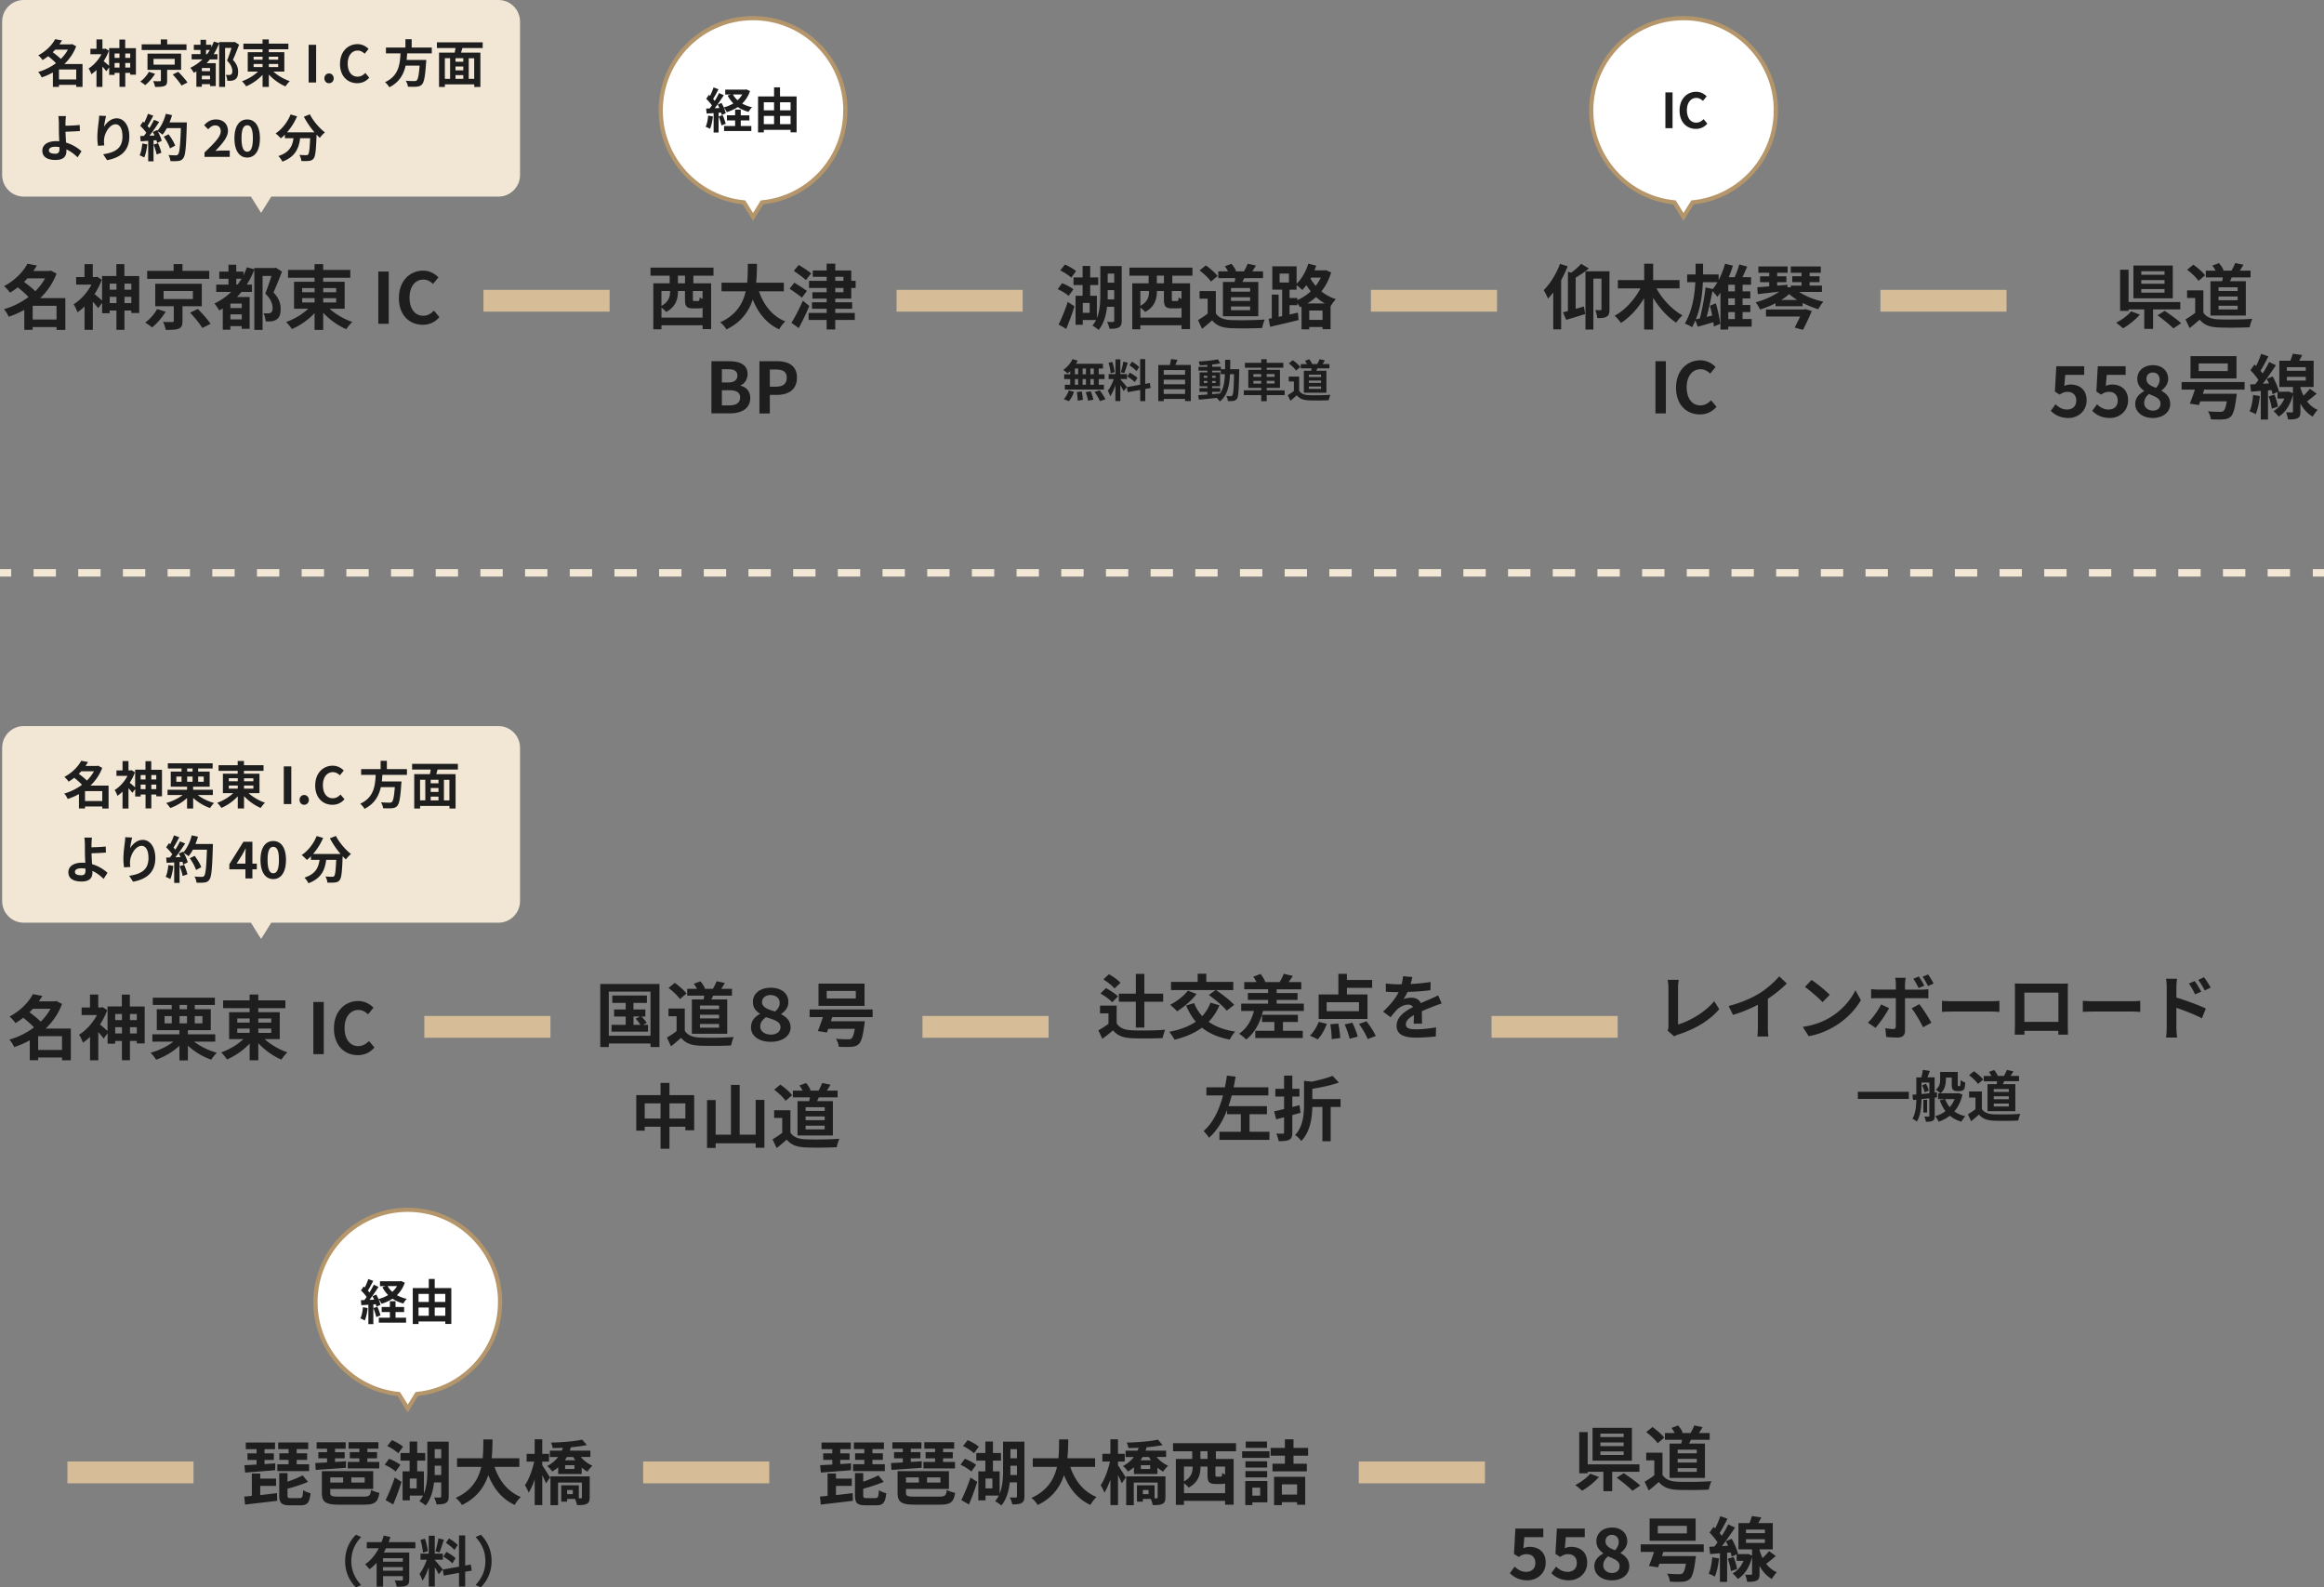
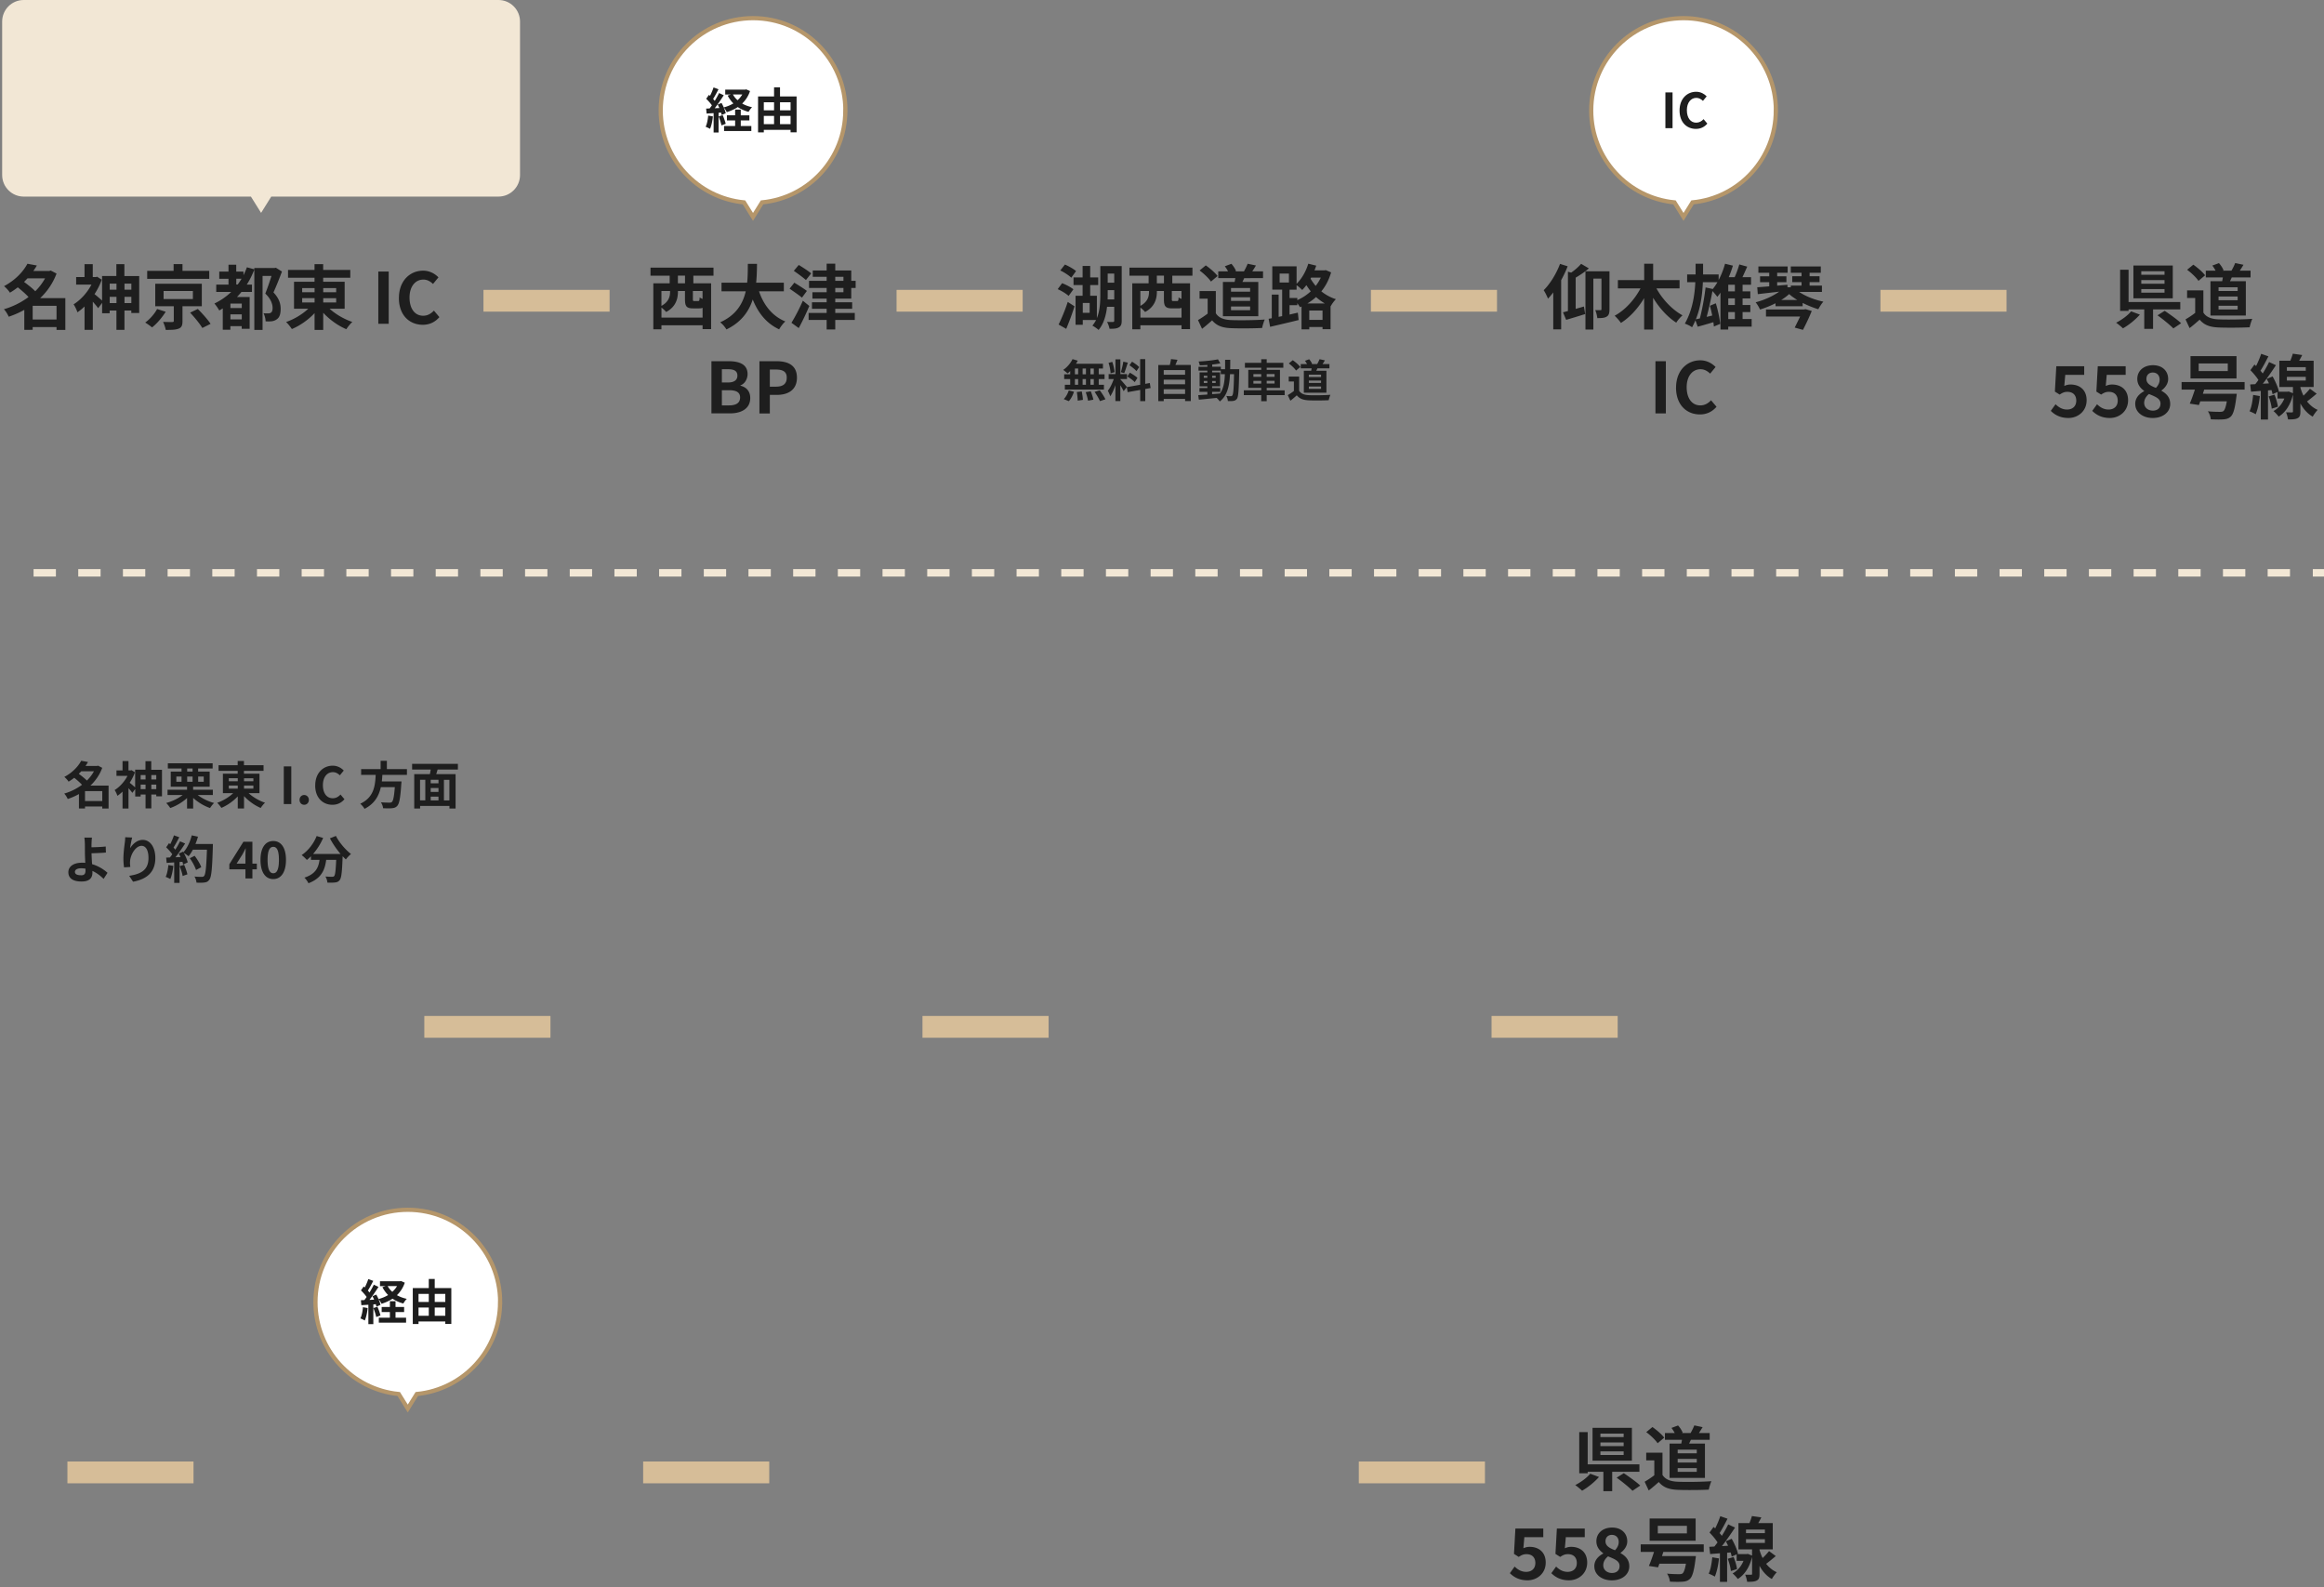
<svg xmlns="http://www.w3.org/2000/svg" id="_イヤー_2" viewBox="0 0 593.98 405.66">
  <rect x="0" y="0" width="593.98" height="405.66" fill="#808080" stroke="none" />
  <defs>
    <style>.cls-1{fill:#d6bd98}.cls-2,.cls-4{fill:#fff;stroke:#b5966a;stroke-width:1.07px;stroke-miterlimit:10}.cls-4{fill:none;stroke:#f2e7d5;stroke-width:1.91px}.cls-5{fill:#f2e7d5}.cls-6{fill:#1e1e1e}</style>
  </defs>
  <g id="_イヤー_1-2">
    <path class="cls-6" d="M177.21 70.45v1.96h4.54v11.7h-2.18v-.99h-10.52v1.03h-2.07V72.41h4.18v-1.96h-4.9V68.4h16.1v2.05h-5.15zm2.36 10.71v-2.49c-.25.11-.54.14-.9.14h-1.51c-1.75 0-2.09-.59-2.09-2.38v-2.07h-1.8v.2c0 1.78-.54 3.87-3.02 5.17-.22-.31-.76-.79-1.19-1.13v2.56h10.52zm-10.52-6.79v3.8c1.93-1.06 2.21-2.43 2.21-3.64v-.16h-2.21zm6.03-3.93h-1.82v1.96h1.82v-1.96zm4.48 3.93h-2.47v2.05c0 .47.05.52.4.52h.92c.31 0 .38-.13.41-.94.18.14.45.27.74.4v-2.03zm14.43.07c1.19 3.51 3.37 6.34 6.73 7.71-.54.45-1.24 1.4-1.58 2.02-3.26-1.53-5.35-4.16-6.75-7.63-.97 3.01-2.92 5.82-6.73 7.65-.34-.59-.97-1.37-1.6-1.82 4.12-1.84 5.83-4.83 6.54-7.92h-6.19v-2.21h6.55c.18-1.69.16-3.33.18-4.81h2.34c-.02 1.48-.04 3.13-.22 4.81h7.08v2.21H194zm10.97 1.62c-.68-.59-2.14-1.58-3.15-2.29l1.21-1.53c.95.59 2.47 1.53 3.21 2.11l-1.26 1.71zm1.89 2.14c-.79 1.87-1.76 3.91-2.7 5.64l-1.87-1.35c.86-1.37 2.02-3.57 2.92-5.64l1.66 1.35zm-.86-6.63c-.68-.63-2.12-1.66-3.1-2.36l1.26-1.5c.97.59 2.47 1.55 3.17 2.16l-1.33 1.69zm7.49 4.74v.94h4.32v1.67h-4.32v1.06h4.99v1.78h-4.99v2.45h-2.2v-2.45h-4.61v-1.78h4.61v-1.06h-3.75v-1.67h3.75v-.94h-3.64v-1.62h3.64v-1.1h-4.5v-1.82h4.5v-1.03h-3.55v-1.62h3.55v-1.73h2.2v1.73h4.09v2.65h1.12v1.82h-1.12v2.72h-4.09zm0-4.54h2.09v-1.03h-2.09v1.03zm0 2.92h2.09v-1.1h-2.09v1.1zm-31.65 17.62h4.41c2.74 0 4.83.81 4.83 3.29 0 1.22-.68 2.48-1.82 2.88v.09c1.44.34 2.5 1.35 2.5 3.15 0 2.68-2.23 3.92-5.17 3.92h-4.75V92.3zm4.21 5.44c1.69 0 2.43-.68 2.43-1.75 0-1.17-.79-1.64-2.39-1.64h-1.58v3.38h1.55zm.31 5.85c1.82 0 2.81-.65 2.81-2.03 0-1.3-.97-1.85-2.81-1.85h-1.85v3.89h1.85zm7.74-11.29h4.38c2.95 0 5.22 1.04 5.22 4.2s-2.29 4.41-5.15 4.41h-1.78v4.74h-2.66V92.32zm4.27 6.5c1.84 0 2.72-.77 2.72-2.3s-.97-2.07-2.81-2.07h-1.51v4.38h1.6zm202.31-30.76c-.45 1.19-1.03 2.39-1.66 3.55v12.57h-2.02v-9.44c-.43.59-.9 1.12-1.35 1.6-.18-.5-.74-1.67-1.1-2.16 1.64-1.62 3.22-4.18 4.18-6.73l1.94.61zm2.05 10.89c.68-.2 1.4-.4 2.11-.61l.32 1.93c-1.66.52-3.44 1.06-4.86 1.48l-.81-1.93c.38-.09.81-.2 1.26-.32V69.44l.83.23c1.01-.7 1.96-1.55 2.54-2.25l1.98 1.17c-.95.83-2.18 1.67-3.37 2.36v7.99zm8.64.09c0 .94-.13 1.53-.72 1.89-.56.34-1.3.38-2.39.38-.05-.59-.29-1.49-.52-2.05.56.02 1.13.02 1.33.02s.25-.07.25-.29V71.2h-2.07v13.02h-2.02V69.33h6.14v9.71zm12.01-5.32c1.49 2.75 4.02 5.44 6.66 6.88-.52.43-1.26 1.28-1.6 1.87-2.27-1.46-4.34-3.76-5.92-6.36v8.12h-2.29v-8.03c-1.57 2.61-3.64 4.9-5.94 6.34-.36-.56-1.1-1.39-1.6-1.84 2.68-1.44 5.13-4.16 6.61-6.99h-5.78v-2.12h6.72V67.4h2.29v4.18h6.75v2.12h-5.89zm24.32 9.77h-5.98v.74h-1.98v-9.43c-.27.4-.54.76-.81 1.08-.25-.36-.81-1.04-1.24-1.48-.41 2.16-.95 4.66-1.48 6.59l1.42-.34c-.16-.86-.38-1.73-.59-2.5l1.51-.63c.52 1.69.97 3.82 1.12 5.26l-1.62.67c-.02-.32-.07-.7-.13-1.1-1.39.43-2.81.83-4 1.15l-.58-1.64c-.25.59-.54 1.21-.86 1.78-.43-.31-1.26-.74-1.85-.92 1.94-3.4 2.52-7.26 2.68-10.59h-2.09v-1.98h2.16V67.4h1.91v2.74h3.98v1.42c.68-1.28 1.24-2.72 1.64-4.16l2 .49c-.29.99-.65 2-1.06 2.95h1.51c.47-1.03.92-2.29 1.19-3.26l2.02.56c-.4.9-.81 1.85-1.22 2.7h2.2v1.93h-2.16v1.69h1.98v1.8h-1.98v1.69h1.98v1.8h-1.98v1.78h2.32v1.94zm-9.92-9.63c.41-.5.81-1.1 1.19-1.73h-3.73c-.13 2.97-.52 6.34-1.8 9.49l1.03-.23c.58-2.21 1.19-5.49 1.46-7.92l1.85.4zm5.64-1.08h-1.69v1.69h1.69v-1.69zm0 3.49h-1.69v1.69h1.69v-1.69zm-1.69 5.28h1.69v-1.78h-1.69v1.78zm18.08-6.95c1.85 1.22 4.07 2.05 6.23 2.5-.49.54-.95 1.31-1.3 1.93-1.24-.36-2.66-.94-4-1.6v.85h-6.93v-.77c-1.24.63-2.61 1.19-3.96 1.6-.23-.52-.72-1.37-1.12-1.84 2.21-.58 4.41-1.58 6.01-2.72-2 .23-3.93.45-5.46.63l-.14-1.76c.85-.05 1.91-.14 3.06-.23v-1.06h-2.34v-1.51h2.34v-.9h-2.77v-1.62h7.47v1.62h-2.67v.9h2.36v1.51h-2.36V73l2.63-.22v.63h.85v-.43h2.75v-.88h-2.38v-1.51h2.38v-.88h-2.75v-1.62h7.67v1.62h-2.86v.88h2.54v1.51h-2.54v.88h3.15v1.62h-5.87zm1.64 4.41l1.62.47c-.63 1.58-1.48 3.35-2.25 4.83l-2.11-.58c.45-.88.95-1.91 1.39-2.83h-8.73v-1.8h9.72l.36-.09zm-2.09-2.34c-.79-.49-1.51-.99-2.07-1.51-.54.5-1.22 1.03-2.02 1.51h4.09zm-36.24 15.65h2.66v13.34h-2.66V92.31zm5.27 6.74c0-4.39 2.83-6.97 6.19-6.97 1.69 0 3.04.81 3.91 1.71l-1.39 1.69c-.68-.65-1.46-1.12-2.47-1.12-2.02 0-3.53 1.73-3.53 4.59s1.37 4.65 3.48 4.65c1.15 0 2.03-.54 2.75-1.31l1.4 1.66c-1.1 1.28-2.52 1.96-4.25 1.96-3.37 0-6.1-2.41-6.1-6.86zM546.92 80.4c-1.15 1.31-2.84 2.68-4.32 3.51-.47-.45-1.26-1.1-1.75-1.44 1.44-.72 3.04-1.91 3.83-2.9l2.23.83zm3.37-1.33v4.97h-2.25v-4.97h-4.01v.38h-2.16V68.93h2.16v8.25h13.22v1.89h-6.95zm5.04-2.83h-10.06v-8.39h10.06v8.39zm-2.11-6.93h-5.94v.9h5.94v-.9zm0 2.27h-5.94v.94h5.94v-.94zm0 2.29h-5.94v.92h5.94v-.92zm.04 5.56c1.33.9 3.24 2.25 4.2 3.17l-1.98 1.33c-.85-.88-2.68-2.36-4.05-3.35l1.84-1.15zm9.88.43c.74 1.21 2.09 1.69 3.96 1.76 2.11.09 6.16.04 8.55-.14-.23.5-.56 1.55-.67 2.16-2.16.11-5.78.14-7.92.05-2.21-.09-3.69-.59-4.86-2-.79.7-1.58 1.4-2.57 2.16l-1.04-2.23c.77-.45 1.67-1.04 2.47-1.66v-3.8h-2.07V74.2h4.16v5.65zm-1.24-8.08c-.56-.86-1.84-2.05-2.9-2.84l1.58-1.3c1.08.76 2.39 1.87 3.01 2.72l-1.69 1.42zm6.05.09c.07-.32.13-.65.18-.97h-4.36v-1.73h2.5c-.22-.43-.52-.92-.83-1.3l1.69-.63c.49.54.99 1.31 1.17 1.84l-.22.09h2.25c.34-.58.74-1.39.95-1.95l2.12.45c-.32.54-.65 1.06-.94 1.5h2.75v1.73h-4.81c-.14.34-.31.67-.45.97H574v8.77h-9.04v-8.77h2.95zm3.96 1.55h-4.88v.94h4.88v-.94zm0 2.36h-4.88v.94h4.88v-.94zm0 2.36h-4.88v.95h4.88v-.95zm-8.55 21.43l-.34 1.06h8.66s-.04.59-.11.88c-.36 2.95-.79 4.38-1.44 4.97-.56.5-1.13.65-1.98.7-.68.05-1.85.04-3.11-.02-.04-.61-.32-1.46-.74-2.05 1.21.13 2.52.14 3.06.14.41 0 .65-.02.9-.18.34-.27.63-1.04.88-2.5h-6.79c-.11.34-.23.65-.34.94l-2.34-.36c.41-.95.9-2.29 1.31-3.58h-3.4v-1.94h16.11v1.94h-10.33zm8.26-2.86h-11.76v-5.69h11.76v5.69zm-2.23-3.82h-7.44v1.94h7.44v-1.94zm8.19 8.33c-.16 1.71-.56 3.49-1.06 4.65-.36-.25-1.13-.59-1.57-.76.52-1.06.77-2.67.92-4.18l1.71.29zm14.53-.61c-.83.68-1.69 1.42-2.47 1.98.7.88 1.58 1.66 2.72 2.16-.38.38-.99 1.21-1.26 1.73-1.4-.79-2.43-2.03-3.15-3.37v2.05c0 .92-.14 1.42-.72 1.71-.58.31-1.35.32-2.45.32a7.47 7.47 0 00-.5-1.82c.61.02 1.28.02 1.48.02.23 0 .29-.05.29-.25v-4.32c-.67 2.74-1.98 4.63-3.66 5.65-.27-.4-.94-1.13-1.33-1.42 1.22-.67 2.2-1.76 2.79-3.21h-1.75v-1.67l-1.26.58c-.05-.31-.16-.67-.27-1.06l-.9.07v7.45h-1.84V99.9l-2.5.2-.22-1.85 1.3-.07c.27-.32.54-.68.81-1.06-.5-.81-1.33-1.78-2.05-2.52l1.04-1.44c.13.13.27.25.41.38.5-.99 1.01-2.2 1.3-3.12l1.85.65c-.63 1.24-1.37 2.66-2.03 3.67.22.23.41.49.58.7.63-1.01 1.21-2.03 1.62-2.92l1.75.81c-.99 1.51-2.21 3.29-3.35 4.74l1.57-.09c-.18-.4-.38-.79-.58-1.15l1.51-.63c.7 1.22 1.39 2.81 1.6 3.82l-.2.09h2.4l.32-.05 1.08.43v-1.58h-3.48v-6.72h2.81c.25-.59.49-1.26.63-1.8l2.41.34c-.25.5-.52 1.01-.79 1.46h3.71v6.72h-3.38v.16c.2.68.45 1.39.79 2.05.61-.58 1.22-1.24 1.64-1.78l1.73 1.28zm-10.79.25c.41.97.77 2.23.88 3.08l-1.58.5c-.07-.85-.41-2.14-.79-3.13l1.49-.45zm3.17-6.1h4.83v-.92h-4.83v.92zm0 2.5h4.83v-.95h-4.83v.95zM524.15 105l1.22-1.69c.76.74 1.69 1.35 2.93 1.35 1.39 0 2.36-.81 2.36-2.27s-.9-2.25-2.25-2.25c-.79 0-1.22.2-2 .7l-1.21-.77.36-6.48h7.13v2.21h-4.84l-.25 2.83c.54-.23.99-.36 1.6-.36 2.23 0 4.11 1.26 4.11 4.03s-2.2 4.52-4.66 4.52c-2.11 0-3.51-.83-4.5-1.82zm10.6 0l1.22-1.69c.76.74 1.69 1.35 2.93 1.35 1.39 0 2.36-.81 2.36-2.27s-.9-2.25-2.25-2.25c-.79 0-1.22.2-2 .7l-1.21-.77.36-6.48h7.13v2.21h-4.84l-.25 2.83c.54-.23.99-.36 1.6-.36 2.23 0 4.11 1.26 4.11 4.03s-2.2 4.52-4.66 4.52c-2.11 0-3.51-.83-4.5-1.82zm10.98-1.75c0-1.6 1.06-2.63 2.29-3.28v-.07c-1.01-.74-1.76-1.69-1.76-3.06 0-2.14 1.71-3.51 4.02-3.51s3.87 1.41 3.87 3.53c0 1.28-.86 2.32-1.71 2.92v.09c1.21.68 2.23 1.64 2.23 3.38 0 2.02-1.78 3.57-4.48 3.57-2.54 0-4.45-1.48-4.45-3.57zm6.46-.09c0-1.3-1.24-1.76-2.95-2.47-.7.56-1.22 1.35-1.22 2.27 0 1.21.99 1.98 2.23 1.98 1.13 0 1.94-.63 1.94-1.78zm-.22-6.12c0-1.08-.65-1.84-1.76-1.84-.9 0-1.62.58-1.62 1.64 0 1.19 1.04 1.75 2.43 2.29.61-.65.95-1.35.95-2.09z" />
    <path class="cls-1" d="M149.51 74.08h-25.94v5.56h32.23v-5.56h-6.29zm105.58 0h-25.94v5.56h32.23v-5.56h-6.29zm121.23 0h-25.94v5.56h32.23v-5.56h-6.29zm130.23 0h-25.94v5.56h32.23v-5.56h-6.29z" />
    <path class="cls-6" d="M16.68 84.31h-2.23v-.72h-6.1v.7H6.21v-5.11c-1.26.72-2.61 1.3-3.98 1.76-.25-.59-.79-1.48-1.24-1.91 2.25-.65 4.43-1.73 6.3-3.12-.72-.79-1.8-1.73-2.75-2.48-.61.49-1.28.94-2 1.37-.32-.52-1.03-1.31-1.51-1.67 2.95-1.57 4.93-3.76 5.98-5.73l2.41.45c-.27.47-.58.94-.9 1.4h4.09l.36-.11 1.48.77c-.92 2.47-2.38 4.57-4.18 6.28h6.43v8.1zM7.03 71.13c-.29.31-.58.61-.88.92.95.7 2.11 1.6 2.86 2.38 1.01-.99 1.85-2.11 2.5-3.29H7.03zm7.42 10.53v-3.51h-6.1v3.51h6.1zm21.13-11.09v9.42h-2.02v-.63h-1.75v4.93h-2.05v-4.93h-1.73v.7H26.1v-2.67l-1.01 1.37c-.31-.43-.85-1.08-1.37-1.66v7.2h-2.11v-5.98c-.59.58-1.21 1.08-1.82 1.49-.18-.58-.67-1.64-.99-2.03 1.78-1.1 3.51-2.99 4.57-5.04h-3.91v-1.93h2.14V67.5h2.11v3.31h.74l.38-.09 1.17.76c-.45 1.3-1.1 2.54-1.84 3.69.54.41 1.44 1.21 1.93 1.64v-6.27h3.65v-3.03h2.05v3.04h3.76zm-7.54 1.91v1.55h1.73v-1.55h-1.73zm1.73 4.97v-1.6h-1.73v1.6h1.73zm2.05-4.97v1.55h1.75v-1.55h-1.75zm1.75 4.97v-1.6h-1.75v1.6h1.75zm8.78 2.22c-.9 1.44-2.23 3.03-3.49 4-.47-.4-1.26-.95-1.75-1.24 1.21-.86 2.45-2.3 3.04-3.46l2.2.7zm11.13-8.41H37.62v-2.04h6.75v-1.73h2.27v1.73h6.84v2.04zm-6.84 7v3.8c0 1.08-.2 1.62-.99 1.93-.79.31-1.85.32-3.29.32-.11-.63-.4-1.46-.68-2.05.92.04 2.05.05 2.34.04.32-.02.4-.07.4-.31v-3.73h-4.74v-5.74h11.9v5.74h-4.93zm-4.83-1.84h7.49v-2.05h-7.49v2.05zm8.75 2.54c1.12 1.12 2.57 2.74 3.26 3.8l-2.11 1.06c-.61-1.04-1.98-2.72-3.12-3.92l1.96-.94zm21.51-9.58c-.65 1.73-1.44 3.76-2.18 5.35 1.53 1.6 1.84 3.03 1.84 4.18 0 1.35-.29 2.23-1.01 2.7-.32.25-.77.42-1.26.49-.41.05-1.01.05-1.57.02-.02-.58-.22-1.5-.54-2.07.43.04.81.04 1.13.04.27 0 .54-.05.72-.16.34-.2.47-.63.47-1.22 0-.99-.41-2.3-1.87-3.69.54-1.3 1.15-3.12 1.58-4.5h-2.27v13.79H65V68.9c-.54 1.37-1.17 2.67-1.93 3.83h1.33v1.87h-2.68c-.38.47-.76.88-1.15 1.31h3.24v8.12h-2.03v-.68h-2.9v.92h-1.94v-5.46c-.31.2-.61.38-.9.54-.23-.45-.85-1.35-1.24-1.78 1.6-.77 3.04-1.76 4.3-2.97h-3.83v-1.87h3.13v-1.48h-2.36v-1.84h2.36v-1.75h1.98v1.75h1.85v.92c.34-.63.61-1.31.88-2.02l1.89.52v-.34h5.19l.32-.07 1.55.97zm-10.28 8.21h-2.9v1.13h2.9v-1.13zm0 4.03v-1.28h-2.9v1.28h2.9zm-1.04-8.91c.34-.47.67-.95.99-1.48h-1.35v1.48h.36zm23.48 6.18c1.53 1.41 3.73 2.68 5.82 3.39-.5.43-1.19 1.3-1.53 1.85-2.11-.88-4.27-2.43-5.91-4.2v4.38H80.4v-4.29c-1.62 1.73-3.71 3.19-5.8 4.07-.34-.52-1.01-1.37-1.48-1.8 2.05-.7 4.18-1.98 5.67-3.4h-3.64v-6.88h5.24v-1.03h-6.77v-2h6.77V67.5h2.21v1.48h6.93v2H82.6v1.03h5.49v6.88h-3.87zm-7-4.21h3.17v-1.06h-3.17v1.06zm0 2.61h3.17v-1.1h-3.17v1.1zm5.38-3.67v1.06h3.31v-1.06h-3.31zm3.31 2.58h-3.31v1.1h3.31v-1.1zm10.77-6.8h2.66v13.34h-2.66V69.4zm5.27 6.74c0-4.39 2.83-6.97 6.19-6.97 1.69 0 3.04.81 3.91 1.71l-1.39 1.69c-.68-.65-1.46-1.12-2.47-1.12-2.02 0-3.53 1.73-3.53 4.59s1.37 4.65 3.48 4.65c1.15 0 2.03-.54 2.75-1.31l1.4 1.66c-1.1 1.28-2.52 1.96-4.25 1.96-3.37 0-6.1-2.41-6.1-6.86zm171.16-.51c-.58-.56-1.8-1.3-2.79-1.73l1.13-1.53c.99.38 2.25 1.03 2.88 1.57l-1.22 1.69zm-2.56 7.31c.7-1.4 1.66-3.67 2.34-5.78l1.73 1.12a64.9 64.9 0 01-2.12 5.76l-1.94-1.1zm3.24-11.97c-.59-.58-1.82-1.39-2.81-1.85l1.19-1.51c.97.41 2.23 1.12 2.84 1.67l-1.22 1.69zm12.89 11c0 .88-.18 1.39-.74 1.69-.52.32-1.28.38-2.38.36-.07-.49-.36-1.3-.63-1.76.65.04 1.3.04 1.53.02.23-.02.31-.09.31-.32v-3.55h-1.84c-.23 2.12-.83 4.34-2.16 5.91-.34-.34-1.15-.88-1.58-1.1.36-.45.68-.92.94-1.44h-3.4V83h-1.84v-7.42h1.8v-2.74h-2.32v-1.95h2.32v-2.92h1.94v2.92h2.05v1.95h-2.05v2.74h1.71v5.71c.79-1.93.88-4.18.88-6.07V68h5.46v13.97zm-8.19-4.55h-1.76v2.52h1.76v-2.52zm6.28-.9v-2.38h-1.67v1.1c0 .4 0 .83-.02 1.28h1.69zm-1.67-6.61v2.34h1.67v-2.34h-1.67zm16.51.54v1.96h4.54v11.7h-2.18v-.99h-10.52v1.03h-2.07V72.41h4.18v-1.96h-4.9V68.4h16.1v2.05h-5.15zm2.36 10.71v-2.49c-.25.11-.54.14-.9.14h-1.51c-1.75 0-2.09-.59-2.09-2.38v-2.07h-1.8v.2c0 1.78-.54 3.87-3.02 5.17-.22-.31-.76-.79-1.19-1.13v2.56h10.52zm-10.52-6.79v3.8c1.93-1.06 2.21-2.43 2.21-3.64v-.16h-2.21zm6.03-3.93h-1.82v1.96h1.82v-1.96zm4.48 3.93h-2.47v2.05c0 .47.05.52.4.52h.92c.31 0 .38-.13.41-.94.18.14.45.27.74.4v-2.03zm8.77 5.67c.74 1.21 2.09 1.69 3.96 1.76 2.11.09 6.16.04 8.55-.14-.23.5-.56 1.55-.67 2.16-2.16.11-5.78.14-7.92.05-2.21-.09-3.69-.59-4.86-2-.79.7-1.58 1.4-2.57 2.16l-1.04-2.23c.77-.45 1.67-1.04 2.47-1.66v-3.8h-2.07v-1.96h4.16v5.65zm-1.24-8.08c-.56-.86-1.84-2.05-2.9-2.84l1.58-1.3c1.08.76 2.39 1.87 3.01 2.72l-1.69 1.42zm6.05.09c.07-.32.13-.65.18-.97h-4.36v-1.73h2.5c-.22-.43-.52-.92-.83-1.3l1.69-.63c.49.54.99 1.31 1.17 1.84l-.22.09h2.25c.34-.58.74-1.39.95-1.95l2.12.45c-.32.54-.65 1.06-.94 1.5h2.75v1.73H318c-.14.34-.31.67-.45.97h4.05v8.77h-9.04v-8.77h2.95zm3.96 1.55h-4.88v.94h4.88v-.94zm0 2.36h-4.88v.94h4.88v-.94zm0 2.36h-4.88v.95h4.88v-.95zm20.7-8.7c-.56 1.89-1.4 3.51-2.5 4.84 1.04.83 2.29 1.55 3.73 2-.43.4-1.04 1.24-1.33 1.8l-.04-.02v5.89h-2.05v-.56h-3.39v.61h-1.98v-5.85l-.41.18c-.14-.29-.41-.68-.67-1.03V78h-1.98v2.39l2.12-.49.2 1.89c-2.52.63-5.26 1.26-7.29 1.73l-.38-2.05.81-.14v-6.05h1.75v5.69l.9-.18v-6.77h-2.52v-5.96h6.21v4.46c1.31-1.26 2.39-3.17 2.99-5.13l2.03.5c-.14.4-.29.81-.45 1.21h2.52l.38-.07 1.35.58zm-13.16 2.58h2.38v-2.29h-2.38v2.29zm4.52 4.5c1.24-.54 2.43-1.31 3.44-2.25-.43-.52-.79-1.06-1.12-1.58-.34.45-.7.86-1.06 1.24-.31-.32-.95-.9-1.44-1.22v1.15h-1.8v2.11h1.98v.56zm7.04.85c-.83-.49-1.57-1.03-2.25-1.64-.68.63-1.42 1.15-2.21 1.64h4.47zm-.59 4.2v-2.4h-3.39v2.4h3.39zm-2.92-10.8l-.14.27c.36.61.81 1.24 1.31 1.85.52-.67.95-1.37 1.31-2.12h-2.48zm-61.57 23.88c-.23.22-.45.43-.68.6-.25-.24-.8-.68-1.11-.9.97-.63 1.87-1.68 2.38-2.75l1.33.39c-.13.28-.28.54-.45.8h6.9v1.21h-1.08v1.47h1.49v1.22h-1.49v1.46h1.33v1.22h-9.99v-1.22h1.37v-1.46h-1.54v-1.22h1.54v-.83zm-1.66 7.17c.51-.48 1.02-1.37 1.29-2.21l1.32.32c-.25.87-.75 1.82-1.31 2.41l-1.3-.53zm2.86-6.35h.83v-1.47h-.83v1.47zm0 2.68h.83v-1.46h-.83v1.46zm1.75 1.71c.14.7.28 1.61.29 2.15l-1.33.2c0-.55-.09-1.49-.22-2.2l1.26-.15zm1.07-4.39v-1.47h-.85v1.47h.85zm-.85 1.22v1.46h.85v-1.46h-.85zm2.08 3.13c.28.68.56 1.57.67 2.14l-1.37.26c-.07-.55-.33-1.48-.59-2.18l1.29-.22zm.78-5.82h-.87v1.47h.87v-1.47zm0 2.69h-.87v1.46h.87v-1.46zm1.52 2.87c.52.7 1.16 1.67 1.45 2.3l-1.4.47c-.24-.61-.85-1.62-1.36-2.36l1.31-.41zm6.09.21c-.17-.37-.49-.97-.83-1.49v4.04h-1.26v-4.06c-.37 1.07-.83 2.14-1.32 2.83-.12-.41-.41-1.03-.62-1.41.58-.7 1.16-1.93 1.52-2.98h-1.31V95.6h1.74v-3.76h1.26v3.76h1.7v1.28h-1.7v.08c.33.33 1.43 1.62 1.67 1.94l-.84 1.06zm-3.32-4.56c-.02-.71-.25-1.83-.52-2.66l.95-.25c.3.83.53 1.92.59 2.63l-1.02.28zm4.4-2.71c-.3.92-.63 2.01-.92 2.68l-.86-.24c.23-.72.51-1.89.63-2.69l1.15.25zm4.46 6.74v3.1h-1.29v-2.87l-3.21.57-.21-1.28 3.41-.61v-6.55h1.29v6.32l1.17-.22.21 1.28-1.38.25zm-3.93-4.17c.67.36 1.52.91 1.93 1.32l-.69 1.09c-.38-.43-1.22-1.03-1.89-1.44l.64-.98zm1.67-.41c-.36-.45-1.15-1.07-1.78-1.49l.66-.92c.64.38 1.46.97 1.83 1.39l-.7 1.02zm13.9-1.57v9.23h-1.46v-.56h-5.46v.58h-1.39v-9.24h2.94c.13-.49.25-1.05.31-1.51l1.66.18c-.17.46-.36.91-.54 1.32h3.94zm-6.92 1.31v1.18h5.46v-1.18h-5.46zm0 2.45v1.18h5.46v-1.18h-5.46zm5.46 3.64v-1.2h-5.46v1.2h5.46zm13.84-6.3s-.01.45-.01.61c-.1 4.7-.2 6.37-.56 6.9-.26.38-.53.49-.91.57-.35.07-.87.06-1.43.05-.02-.38-.17-.93-.4-1.31.51.05.94.06 1.16.06.17 0 .29-.05.39-.2.24-.31.36-1.71.43-5.43h-1.03c-.15 3.08-.68 5.45-2.61 6.98-.17-.28-.51-.65-.8-.91-1.66.17-3.31.34-4.55.45l-.16-1.15c.64-.05 1.45-.1 2.33-.16v-.69h-2.02v-.97h2.02v-.45h-1.98v-3.55h1.98v-.45h-2.26v-.99h2.26v-.46c-.67.05-1.32.08-1.94.09-.05-.28-.17-.7-.3-.97 1.7-.09 3.69-.29 4.95-.56l.6 1.02c-.61.13-1.32.23-2.07.31v.56h2.21v.63h1.08c.01-.76.01-1.55.01-2.4h1.31c0 .84 0 1.64-.02 2.4h2.33zm-9.06 2.17h.9v-.51h-.9v.51zm.9 1.33v-.52h-.9v.52h.9zm1.24 2.85c.66-.05 1.33-.1 2-.16.9-1.24 1.17-2.89 1.25-4.94h-1.05v-.9h-2.21v.45h2.03v3.55h-2.03v.45h2.08v.97h-2.08v.59zm.9-4.18v-.51h-.9v.51h.9zm-.9.82v.52h.9v-.52h-.9zm18.53 3.62h-4.59v1.55h-1.4v-1.55h-4.45v-1.23h4.45v-.62h-3.31v-4.61h3.31v-.55h-4.17v-1.24h4.17v-.93h1.4v.93H328v1.24h-4.25v.55h3.39v4.61h-3.39v.62h4.59v1.23zm-7.99-4.67h2v-.7h-2v.7zm2 1.72v-.7h-2v.7h2zm1.4-2.43v.7h2.01v-.7h-2.01zm2.01 1.72h-2.01v.7h2.01v-.7zm6.28 2.54c.47.77 1.33 1.08 2.53 1.13 1.35.06 3.93.02 5.46-.09-.15.32-.36.99-.43 1.38-1.38.07-3.69.09-5.06.03-1.41-.06-2.36-.38-3.1-1.28-.51.45-1.01.9-1.64 1.38l-.67-1.43c.49-.29 1.07-.67 1.57-1.06v-2.43h-1.32v-1.25h2.66v3.61zm-.79-5.16c-.36-.55-1.17-1.31-1.85-1.82l1.01-.83c.69.48 1.53 1.2 1.92 1.74l-1.08.91zm3.86.06c.05-.21.08-.41.12-.62h-2.78v-1.1h1.6c-.14-.28-.33-.59-.53-.83l1.08-.4c.31.34.63.84.75 1.17l-.14.06h1.44c.22-.37.47-.89.61-1.24l1.36.29c-.21.35-.41.68-.6.95h1.76v1.1h-3.07c-.09.22-.2.43-.29.62h2.59v5.6h-5.77v-5.6h1.89zm2.53.99h-3.12v.6h3.12v-.6zm0 1.51h-3.12v.6h3.12v-.6zm0 1.51h-3.12v.61h3.12v-.61z" />
    <path class="cls-2" d="M216.07 28.24c0-13.03-10.57-23.6-23.6-23.6s-23.6 10.57-23.6 23.6c0 12.25 9.34 22.32 21.28 23.48l2.31 3.71 2.31-3.71c11.95-1.16 21.28-11.23 21.28-23.48z" />
    <path class="cls-6" d="M182.21 29.74c-.12 1.16-.38 2.4-.74 3.19-.26-.16-.8-.42-1.12-.53.36-.73.56-1.83.65-2.86l1.21.21zm9.49-6.48a7.858 7.858 0 01-2.01 3.2c.74.42 1.59.74 2.53.94-.31.28-.7.84-.9 1.19-1.04-.28-1.96-.69-2.75-1.23-.84.56-1.79.98-2.81 1.3-.16-.33-.49-.88-.78-1.19.23.53.43 1.06.51 1.46l-1.04.47c-.04-.19-.09-.4-.16-.63l-.63.05v5.05h-1.27v-4.96l-1.79.11-.12-1.27.89-.04c.19-.23.38-.51.58-.79-.36-.53-.95-1.19-1.46-1.68l.7-1c.09.07.19.16.28.25.35-.68.69-1.49.9-2.15l1.27.47c-.44.84-.94 1.79-1.38 2.48.16.17.3.35.42.49.42-.69.81-1.4 1.1-2l1.2.56c-.68 1.07-1.53 2.32-2.31 3.32l1.19-.05c-.14-.31-.28-.62-.43-.89l.98-.41c.2.35.4.74.57 1.14.89-.23 1.72-.58 2.46-1.02a8.228 8.228 0 01-1.46-2.01l.79-.26h-1.41V22.9h5.11l.26-.06.99.44zm-6.99 6.17c.31.7.63 1.6.77 2.22l-1.09.4c-.11-.62-.43-1.57-.72-2.3l1.04-.32zm4.62 2.78h2.7v1.28h-6.97v-1.28h2.83v-1.44h-2.1v-1.3h2.1V28h1.44v1.47h2.2v1.3h-2.2v1.44zm-2.01-8.07c.3.54.7 1.04 1.19 1.47.48-.43.89-.93 1.21-1.47h-2.4zm16.28.51v9.17h-1.54v-.64h-6.84v.65h-1.47v-9.18h4.09v-2.33h1.52v2.33h4.25zm-8.38 1.48v2.06h2.62v-2.06h-2.62zm0 5.59h2.62v-2.1h-2.62v2.1zm4.14-5.59v2.06h2.7v-2.06h-2.7zm2.7 5.59v-2.1h-2.7v2.1h2.7z" />
    <path class="cls-2" d="M453.89 28.24c0-13.03-10.57-23.6-23.6-23.6s-23.6 10.57-23.6 23.6c0 12.25 9.34 22.32 21.28 23.48l2.31 3.71 2.31-3.71c11.95-1.16 21.28-11.23 21.28-23.48z" />
    <path class="cls-6" d="M425.65 23.61h1.83v9.15h-1.83v-9.15zm3.62 4.62c0-3.01 1.94-4.78 4.25-4.78 1.16 0 2.09.56 2.68 1.17l-.95 1.16c-.47-.44-1-.77-1.69-.77-1.38 0-2.42 1.19-2.42 3.15s.94 3.19 2.38 3.19c.79 0 1.4-.37 1.89-.9l.96 1.14c-.75.88-1.73 1.35-2.91 1.35-2.31 0-4.19-1.65-4.19-4.7z" />
    <path class="cls-5" d="M127.39 0H6.06C3.01 0 .55 2.47.55 5.51v39.22c0 3.04 2.47 5.51 5.51 5.51h58.07l2.6 4.16 2.6-4.16h58.07c3.04 0 5.51-2.47 5.51-5.51V5.51c0-3.04-2.47-5.51-5.51-5.51z" />
-     <path class="cls-6" d="M21.09 22.21h-1.61v-.52h-4.41v.51h-1.55v-3.69c-.91.52-1.88.94-2.87 1.27-.18-.43-.57-1.07-.9-1.38 1.62-.47 3.2-1.25 4.55-2.25-.52-.57-1.3-1.25-1.99-1.79-.44.35-.92.68-1.44.99-.23-.38-.74-.95-1.09-1.21 2.13-1.13 3.56-2.72 4.32-4.13l1.74.32c-.2.34-.42.68-.65 1.01h2.95l.26-.08 1.07.56c-.66 1.78-1.72 3.3-3.02 4.54h4.64v5.85zm-6.97-9.52c-.21.22-.42.44-.64.66.69.51 1.52 1.16 2.07 1.72.73-.72 1.34-1.52 1.81-2.38h-3.24zm5.36 7.61v-2.54h-4.41v2.54h4.41zm15.26-8.01v6.8h-1.46v-.46h-1.26v3.56h-1.48v-3.56h-1.25v.51H27.9v-1.92l-.73.99c-.22-.31-.61-.78-.99-1.2v5.2h-1.52v-4.32c-.43.42-.87.78-1.31 1.08-.13-.42-.48-1.18-.72-1.47 1.29-.79 2.54-2.16 3.3-3.64h-2.82v-1.39h1.55v-2.39h1.52v2.39h.53l.27-.06.84.55c-.32.94-.79 1.83-1.33 2.67.39.3 1.04.87 1.39 1.18v-4.52h2.64v-2.18H32v2.2h2.72zm-5.45 1.38v1.12h1.25v-1.12h-1.25zm1.25 3.59V16.1h-1.25v1.16h1.25zm1.48-3.59v1.12h1.26v-1.12h-1.26zm1.26 3.59V16.1h-1.26v1.16h1.26zm6.35 1.6c-.65 1.04-1.61 2.18-2.52 2.89-.34-.29-.91-.69-1.26-.9.87-.62 1.77-1.66 2.2-2.5l1.59.51zm8.03-6.07H36.21v-1.47h4.88v-1.25h1.64v1.25h4.94v1.47zm-4.94 5.06v2.74c0 .78-.14 1.17-.71 1.39-.57.22-1.34.23-2.38.23-.08-.46-.29-1.05-.49-1.48.66.03 1.48.04 1.69.03.23-.01.29-.05.29-.22v-2.69H37.7V13.7h8.59v4.15h-3.56zm-3.48-1.33h5.41v-1.48h-5.41v1.48zm6.32 1.83c.81.81 1.86 1.98 2.35 2.74l-1.52.77c-.44-.75-1.43-1.96-2.25-2.83l1.42-.68zm15.54-6.91c-.47 1.25-1.04 2.72-1.57 3.86 1.11 1.16 1.33 2.18 1.33 3.02 0 .98-.21 1.61-.73 1.95-.23.18-.56.3-.91.35-.3.04-.73.04-1.13.01-.01-.42-.16-1.08-.39-1.5.31.03.58.03.82.03.19 0 .39-.04.52-.12.25-.14.34-.46.34-.88 0-.72-.3-1.66-1.35-2.67.39-.94.83-2.25 1.14-3.25h-1.64v9.96h-1.52V11.07c-.39.99-.85 1.92-1.39 2.77h.96v1.35h-1.94c-.27.34-.55.64-.83.95h2.34V22h-1.47v-.49h-2.09v.66h-1.4v-3.94c-.22.14-.44.27-.65.39-.17-.33-.61-.97-.9-1.29 1.16-.56 2.2-1.27 3.11-2.15h-2.77v-1.35h2.26v-1.07h-1.7v-1.33h1.7v-1.26h1.43v1.26h1.34v.66c.25-.46.44-.95.64-1.46l1.36.38v-.25h3.74l.23-.05 1.12.7zm-7.42 5.93h-2.09v.82h2.09v-.82zm0 2.91v-.92h-2.09v.92h2.09zm-.75-6.44c.25-.34.48-.69.71-1.07h-.98v1.07h.26zm16.95 4.46c1.1 1.01 2.69 1.94 4.2 2.44-.36.31-.86.94-1.11 1.34-1.52-.64-3.08-1.75-4.26-3.03v3.16h-1.6v-3.09c-1.17 1.25-2.68 2.3-4.19 2.94-.25-.38-.73-.99-1.07-1.3 1.48-.51 3.02-1.43 4.1-2.46h-2.63v-4.97h3.78v-.74h-4.89v-1.44h4.89v-1.07h1.6v1.07h5.01v1.44H68.7v.74h3.97v4.97h-2.79zm-5.06-3.04h2.29v-.77h-2.29v.77zm0 1.88h2.29v-.79h-2.29v.79zm3.89-2.65v.77h2.39v-.77h-2.39zm2.39 1.86h-2.39v.79h2.39v-.79zm7.78-4.9h1.92v9.63h-1.92v-9.63zm4.03 8.57c0-.71.51-1.25 1.18-1.25s1.2.53 1.2 1.25-.51 1.25-1.2 1.25-1.18-.55-1.18-1.25zm4-3.71c0-3.17 2.04-5.03 4.47-5.03 1.22 0 2.2.58 2.82 1.23l-1 1.22c-.49-.47-1.05-.81-1.78-.81-1.46 0-2.55 1.25-2.55 3.32s.99 3.35 2.51 3.35c.83 0 1.47-.39 1.99-.95l1.01 1.2c-.79.92-1.82 1.42-3.07 1.42-2.43 0-4.41-1.74-4.41-4.95zm17.16-2.69c-.04.56-.08 1.13-.14 1.69h5.02s-.01.47-.05.68c-.23 3.54-.51 4.99-1.03 5.56-.39.42-.79.55-1.4.6-.48.05-1.35.04-2.22 0-.03-.44-.26-1.08-.55-1.52.9.09 1.81.09 2.18.09.29 0 .47-.03.62-.17.34-.29.57-1.42.75-3.78h-3.58c-.49 2.2-1.57 4.23-4.17 5.54-.22-.43-.69-.97-1.09-1.31 3.51-1.62 3.81-4.59 3.95-7.37h-3.72v-1.48h4.98v-2.12h1.6v2.12h5.14v1.48h-6.29zm14.12-1.35c-.12.4-.25.79-.35 1.17h4.94v8.78h-1.57v-.66h-7.5v.66h-1.5v-8.78h4c.08-.38.16-.78.21-1.17h-4.75v-1.46h11.7v1.46h-5.19zm-4.49 7.87h1.34v-5.26h-1.34v5.26zm4.71-5.26h-1.99v.9h1.99v-.9zm0 2.11h-1.99v.99h1.99v-.99zm-1.99 3.16h1.99v-.96h-1.99v.96zm4.78-5.26h-1.4v5.26h1.4v-5.26zM16.74 31.18c-.01.3-.01.61-.01.95 1.04-.01 2.56-.07 3.64-.2l.05 1.55c-1.09.09-2.63.16-3.68.18.03.78.08 1.82.14 2.78 1.65.48 3.05 1.39 3.95 2.22l-1 1.55c-.74-.74-1.72-1.51-2.87-2.04.01.17.01.33.01.46 0 1.16-.58 2.25-2.77 2.25-1.86 0-3.38-.61-3.38-2.38 0-1.35 1.16-2.43 3.55-2.43.26 0 .52.01.77.04-.04-1.01-.09-2.12-.09-2.81 0-.79 0-1.56-.01-2.12-.03-.64-.06-1.2-.14-1.52h1.96c-.06.38-.1 1.01-.12 1.52zm-2.67 8.11c.83 0 1.13-.36 1.13-1.24 0-.12 0-.27-.01-.46-.34-.05-.7-.09-1.07-.09-1.01 0-1.62.35-1.62.91 0 .64.66.87 1.57.87zm12.55-6.94c.62-1.01 1.75-2.11 3.22-2.11 1.81 0 3.21 1.77 3.21 4.63 0 3.68-2.25 5.43-5.69 6.06l-.99-1.51c2.89-.44 4.93-1.39 4.93-4.54 0-2-.68-3.12-1.77-3.12-1.53 0-2.87 2.3-2.94 4.02-.03.35-.01.77.06 1.38l-1.6.1c-.08-.51-.17-1.3-.17-2.17 0-1.21.18-2.82.36-4.16.06-.49.1-1.01.1-1.37l1.78.08c-.18.64-.44 1.98-.52 2.7zm11.02 4.55c-.13 1.22-.4 2.52-.78 3.35-.27-.17-.84-.44-1.18-.56.38-.77.58-1.92.69-3.02l1.27.22zm10.11-5.63s0 .52-.01.71c-.17 5.69-.35 7.75-.9 8.44-.36.49-.7.64-1.25.71-.47.08-1.27.07-2.03.04-.03-.44-.23-1.12-.52-1.56.82.08 1.56.08 1.91.08.25 0 .39-.05.55-.22.39-.4.58-2.3.73-6.73h-3.59c-.35.64-.71 1.21-1.1 1.68-.26-.23-.83-.62-1.22-.86.46.82.87 1.78 1.01 2.43l-1.17.55c-.04-.21-.1-.44-.18-.7l-.74.05v5.34h-1.36v-5.24l-1.92.13-.13-1.35.96-.04c.2-.25.4-.52.6-.81-.38-.56-1.01-1.26-1.56-1.78l.73-1.07c.1.09.21.18.31.27.36-.71.73-1.59.95-2.26l1.36.48c-.47.9-1 1.9-1.47 2.63.17.18.32.38.46.55.47-.73.88-1.48 1.2-2.13l1.31.55c-.73 1.14-1.64 2.47-2.48 3.52l1.31-.05c-.14-.31-.3-.62-.46-.9l1.09-.48.09.16c.96-1.03 1.73-2.69 2.15-4.33l1.59.34c-.17.64-.39 1.26-.64 1.86h4.43zM40.4 36.6c.35.77.69 1.78.84 2.44l-1.22.43c-.1-.66-.44-1.72-.77-2.51l1.14-.36zm3.04 1.33c-.25-.82-.92-2.07-1.59-3l1.23-.62c.68.9 1.42 2.09 1.69 2.91l-1.34.71zm8.82 1.05c2.51-2.39 4.16-4.03 4.16-5.42 0-.95-.52-1.52-1.44-1.52-.7 0-1.27.47-1.77 1L52.17 32c.88-.95 1.74-1.47 3.06-1.47 1.82 0 3.03 1.16 3.03 2.93 0 1.64-1.51 3.33-3.22 5.12.48-.05 1.12-.1 1.57-.1h2.11v1.61h-6.45v-1.11zm7.66-3.63c0-3.17 1.29-4.82 3.26-4.82s3.25 1.66 3.25 4.82-1.27 4.91-3.25 4.91-3.26-1.73-3.26-4.91zm4.71 0c0-2.6-.61-3.33-1.44-3.33s-1.46.73-1.46 3.33.62 3.42 1.46 3.42 1.44-.81 1.44-3.42zm14.56-6.14c.82 1.65 2.44 3.54 3.86 4.63-.42.33-1.01.95-1.31 1.39-.27-.25-.55-.53-.83-.83v.09c-.14 3.93-.3 5.46-.75 6.01-.33.42-.68.55-1.18.61-.44.06-1.2.06-1.96.04a3.68 3.68 0 00-.51-1.56c.71.05 1.39.07 1.72.07.23 0 .38-.03.52-.18.26-.27.4-1.43.52-4.15h-2.56c-.32 2.5-1.17 4.72-4.54 5.98-.19-.44-.65-1.08-1.03-1.43 2.94-.95 3.61-2.65 3.87-4.55h-2.2v-.91c-.34.35-.69.66-1.04.94-.29-.35-.95-.97-1.33-1.25 1.62-1.09 3.06-2.89 3.83-4.86l1.66.48a15.73 15.73 0 01-2.57 4.09h7.02c-1.03-1.2-2-2.63-2.72-3.99l1.52-.61zM18.08 270.97h-2.23v-.72h-6.1v.7H7.61v-5.11c-1.26.72-2.61 1.3-3.98 1.76-.25-.59-.79-1.48-1.24-1.91 2.25-.65 4.43-1.73 6.3-3.12-.72-.79-1.8-1.73-2.75-2.48-.61.49-1.28.94-2 1.37-.32-.52-1.03-1.31-1.51-1.67 2.95-1.57 4.93-3.76 5.98-5.73l2.41.45c-.27.47-.58.94-.9 1.4h4.09l.36-.11 1.48.77c-.92 2.47-2.38 4.57-4.18 6.28h6.43v8.1zm-9.65-13.18c-.29.31-.58.61-.88.92.95.7 2.11 1.6 2.86 2.38 1.01-.99 1.85-2.11 2.5-3.29H8.43zm7.42 10.53v-3.51h-6.1v3.51h6.1zm21.13-11.09v9.42h-2.02v-.63h-1.75v4.93h-2.05v-4.93h-1.73v.7H27.5v-2.67l-1.01 1.37c-.31-.43-.85-1.08-1.37-1.66v7.2h-2.11v-5.98c-.59.58-1.21 1.08-1.82 1.49-.18-.58-.67-1.64-.99-2.03 1.78-1.1 3.51-2.99 4.57-5.04h-3.91v-1.93H23v-3.31h2.11v3.31h.74l.38-.09 1.17.76c-.45 1.3-1.1 2.54-1.84 3.69.54.41 1.44 1.21 1.93 1.64v-6.27h3.65v-3.03h2.05v3.04h3.76zm-7.54 1.91v1.55h1.73v-1.55h-1.73zm1.73 4.97v-1.6h-1.73v1.6h1.73zm2.05-4.97v1.55h1.75v-1.55h-1.75zm1.75 4.97v-1.6h-1.75v1.6h1.75zm14.65 2.09c1.55 1.21 3.73 2.27 5.8 2.83-.47.43-1.12 1.26-1.42 1.78-2.11-.72-4.3-2.03-5.98-3.58v3.76h-2.16v-3.73c-1.66 1.53-3.85 2.83-5.96 3.55-.32-.52-.95-1.33-1.42-1.78 2.09-.56 4.29-1.6 5.83-2.83h-5.37v-1.87h6.91v-1.06h-5.78v-5.35h3.82v-1.1h-4.84v-1.85h15.86v1.85h-5.13v1.1h4.09v5.35h-5.85v1.06h6.99v1.87h-5.38zm-7.56-4.68h1.84v-1.85h-1.84v1.85zm3.83-3.6h1.91v-1.1h-1.91v1.1zm1.91 3.6v-1.85h-1.91v1.85h1.91zm1.98-1.85v1.85h1.96v-1.85h-1.96zm17.86 5.88c1.53 1.41 3.73 2.68 5.82 3.39-.5.43-1.19 1.3-1.53 1.85-2.11-.88-4.27-2.43-5.91-4.2v4.38h-2.21v-4.29c-1.62 1.73-3.71 3.19-5.8 4.07-.34-.52-1.01-1.37-1.48-1.8 2.05-.7 4.18-1.98 5.67-3.4h-3.64v-6.88h5.24v-1.03h-6.77v-2h6.77v-1.48h2.21v1.48h6.93v2h-6.93v1.03h5.49v6.88h-3.87zm-7-4.21h3.17v-1.06h-3.17v1.06zm0 2.61h3.17v-1.1h-3.17v1.1zm5.38-3.67v1.06h3.31v-1.06h-3.31zm3.31 2.58h-3.31v1.1h3.31v-1.1zm10.76-6.8h2.66v13.34h-2.66v-13.34zm5.27 6.73c0-4.39 2.83-6.97 6.19-6.97 1.69 0 3.04.81 3.91 1.71l-1.39 1.69c-.68-.65-1.46-1.12-2.47-1.12-2.02 0-3.53 1.73-3.53 4.59s1.37 4.65 3.48 4.65c1.15 0 2.03-.54 2.75-1.31l1.4 1.66c-1.1 1.28-2.52 1.96-4.25 1.96-3.37 0-6.1-2.41-6.1-6.86zm83.19-11.33v16.11h-2.29v-.9H155.6v.9h-2.18v-16.11h15.12zm-2.29 13.23v-11.27H155.6v11.27h10.66zm-.63-2.79v1.75h-9.33v-1.75h3.62v-2.12h-2.97v-1.8h2.97v-1.69h-3.42v-1.87h8.84v1.87h-3.44v1.69h3.04v1.8h-.99c.49.5 1.06 1.17 1.35 1.6l-.94.52h1.26zm-3.73 0h1.8c-.31-.49-.81-1.1-1.22-1.57l1.1-.56h-1.67v2.12zm13.11 1.5c.74 1.21 2.09 1.69 3.96 1.76 2.11.09 6.16.04 8.55-.14-.23.5-.56 1.55-.67 2.16-2.16.11-5.78.14-7.92.05-2.21-.09-3.69-.59-4.86-2-.79.7-1.58 1.4-2.57 2.16l-1.04-2.23c.77-.45 1.67-1.04 2.47-1.66v-3.8h-2.07v-1.96h4.16v5.65zm-1.24-8.08c-.56-.86-1.84-2.05-2.9-2.84l1.58-1.3c1.08.76 2.39 1.87 3.01 2.72l-1.69 1.42zm6.05.09c.07-.32.13-.65.18-.97h-4.36v-1.73h2.5c-.22-.43-.52-.92-.83-1.3l1.69-.63c.49.54.99 1.31 1.17 1.84l-.22.09h2.25c.34-.58.74-1.39.95-1.95l2.12.45c-.32.54-.65 1.06-.94 1.5h2.75v1.73h-4.81c-.14.34-.31.67-.45.97h4.05v8.77h-9.04v-8.77h2.95zm3.96 1.55h-4.88v.94h4.88v-.94zm0 2.36h-4.88v.94h4.88v-.94zm0 2.36h-4.88v.95h4.88v-.95zm8.17.91c0-1.62.81-2.65 2.3-3.49v-.07c-1.21-.67-1.8-1.67-1.82-2.92-.04-2.18 1.8-3.69 4.56-3.69s4.48 1.49 4.5 3.56c.02 1.33-.61 2.29-1.84 3.15v.07c1.73.9 2.41 1.98 2.41 3.4 0 2-1.91 3.64-5.06 3.64s-5.06-1.6-5.06-3.66zm7.54-.07c0-1.35-1.31-1.85-3.71-2.57-.99.7-1.48 1.46-1.48 2.38 0 1.21 1.13 2.07 2.77 2.07 1.53 0 2.41-.88 2.41-1.87zm-.22-6.25c0-.99-.74-1.98-2.4-1.98-1.24 0-2.12.77-2.11 1.84.02 1.31 1.58 1.87 3.33 2.36.92-.81 1.19-1.42 1.17-2.21zm13.43 3.65l-.34 1.06h8.66s-.04.59-.11.88c-.36 2.95-.79 4.38-1.44 4.97-.56.5-1.13.65-1.98.7-.68.05-1.85.04-3.11-.02-.04-.61-.32-1.46-.74-2.05 1.21.13 2.52.14 3.06.14.41 0 .65-.02.9-.18.34-.27.63-1.04.88-2.5h-6.79c-.11.34-.23.65-.34.94l-2.34-.36c.41-.95.9-2.29 1.31-3.58h-3.4v-1.94h16.11v1.94H212.7zm8.26-2.86H209.2v-5.69h11.76v5.69zm-2.23-3.82h-7.44v1.94h7.44v-1.94zm-41.31 26.63v8.98h-2.25v-.9h-4.07v5.62h-2.27v-5.62h-4.05v.99h-2.16v-9.08h6.21v-3.12h2.27v3.12h6.32zm-8.59 5.98v-3.87h-4.05v3.87h4.05zm6.34 0v-3.87h-4.07v3.87h4.07zm20.2-4.77v12.23h-2.23v-1.13h-10.23v1.19h-2.2v-12.24h2.2v8.84h3.91v-12.71h2.23v12.71h4.09v-8.88h2.23zm6.64 8.32c.74 1.21 2.09 1.69 3.96 1.76 2.11.09 6.16.04 8.55-.14-.23.5-.56 1.55-.67 2.16-2.16.11-5.78.14-7.92.05-2.21-.09-3.69-.59-4.86-2-.79.7-1.58 1.4-2.57 2.16l-1.04-2.23c.77-.45 1.67-1.04 2.47-1.66v-3.8h-2.07v-1.96h4.16v5.65zm-1.24-8.08c-.56-.86-1.84-2.05-2.9-2.84l1.58-1.3c1.08.76 2.39 1.87 3.01 2.72l-1.69 1.42zm6.05.09c.07-.32.13-.65.18-.97h-4.36v-1.73h2.5c-.22-.43-.52-.92-.83-1.3l1.69-.63c.49.54.99 1.31 1.17 1.84l-.22.09h2.25c.34-.58.74-1.39.95-1.95l2.12.45c-.32.54-.65 1.06-.94 1.5h2.75v1.73h-4.81c-.14.34-.31.67-.45.97h4.05v8.77h-9.04v-8.77h2.95zm3.96 1.55h-4.88v.94h4.88v-.94zm0 2.36h-4.88v.94h4.88v-.94zm0 2.36h-4.88v.95h4.88v-.95zm74.63-26.16c.74 1.22 2.07 1.71 3.94 1.78 2.07.11 6.1.05 8.46-.14-.23.5-.54 1.51-.65 2.12-2.14.11-5.73.14-7.85.05-2.2-.11-3.67-.61-4.83-2.02-.85.72-1.69 1.42-2.74 2.16l-1.01-2.16c.81-.45 1.73-1.04 2.58-1.67v-2.67h-2.16v-1.98h4.25v4.52zm-1.15-5.38c-.59-.68-1.93-1.66-3.01-2.23l1.4-1.39c1.06.54 2.41 1.44 3.1 2.11l-1.49 1.51zm.58-3.53c-.54-.7-1.82-1.69-2.84-2.32l1.42-1.33c1.04.58 2.34 1.49 2.97 2.2l-1.55 1.46zm5.46 1.33v-5.06h2.18v5.06h4.81v2.05h-4.81v6.61h-2.18v-6.61h-4.34v-2.05h4.34zm21.37 2.97c-.7 1.66-1.62 3.06-2.75 4.21 1.75 1.24 4 2.09 6.77 2.52-.47.49-1.1 1.44-1.39 2.03-2.95-.56-5.28-1.57-7.09-3.04-1.94 1.42-4.3 2.41-7.02 3.08-.23-.52-.94-1.53-1.35-2.02 2.7-.52 4.99-1.35 6.79-2.59-1.01-1.17-1.82-2.56-2.48-4.14l2.05-.61c.5 1.26 1.19 2.38 2.07 3.33.9-.95 1.62-2.11 2.11-3.44l2.3.67zm-5.85-2.88c-1.28 1.67-3.29 3.37-4.97 4.41-.41-.45-1.3-1.28-1.8-1.66 1.69-.85 3.51-2.23 4.56-3.62l2.21.86zm4.84-1.01H299.3v-2.09h6.81v-2.09h2.2v2.09h6.9v2.09h-4.43c1.57 1.06 3.66 2.65 4.66 3.78l-1.91 1.48c-.9-1.15-2.95-2.83-4.57-4.01l1.71-1.24zm22.58 3.47v1.87h-10.43c-.79 3.19-2.25 5.71-4.3 7.29-.38-.4-1.3-1.15-1.82-1.48 1.89-1.24 3.15-3.31 3.8-5.82h-3.26v-1.87h6.88v-.95h-5.17v-1.76h5.17v-.95h-6.1v-1.85h3.13c-.23-.45-.52-.96-.83-1.35l1.85-.72c.5.59 1.01 1.44 1.22 2.02l-.13.05h3.82c.38-.61.81-1.51 1.03-2.12l2.34.56c-.38.58-.76 1.12-1.1 1.57h3.24v1.85h-6.28v.95h5.33v1.76h-5.33v.95h6.93zm-5.33 6.93h5.06v1.85h-12.14v-1.85h4.88v-2.25h-3.15v-1.84h9.16v1.84h-3.82v2.25zm6.89 1.23c.88-.79 1.75-2.21 2.25-3.51l2.07.5c-.52 1.44-1.39 3.01-2.34 3.96l-1.98-.95zm14.71-4.25h-12.48v-6.25h5.04v-5.29h2.18v1.58h6.45v2h-6.45v1.71h5.26v6.25zm-2.18-4.27h-8.26v2.29h8.26v-2.29zm-5.29 5.44c.27 1.22.47 2.77.5 3.71l-2.18.27c0-.94-.14-2.54-.36-3.78l2.03-.2zm3.6-.22c.56 1.13 1.15 2.63 1.37 3.57l-2.07.54c-.2-.94-.74-2.49-1.26-3.67l1.96-.43zm3.62-.36c.86 1.13 1.91 2.7 2.36 3.76l-2.07.79c-.38-1.03-1.35-2.67-2.21-3.87l1.93-.68zm11.28-9.52c1.71-.09 3.51-.25 5.1-.52l-.02 2.09c-1.71.25-3.93.4-5.87.45-.31.67-.67 1.31-1.03 1.84.47-.22 1.44-.36 2.03-.36 1.1 0 2 .47 2.39 1.39.94-.43 1.69-.74 2.43-1.06.7-.31 1.33-.59 2-.94l.9 2.09c-.58.16-1.53.52-2.14.76-.81.32-1.84.72-2.94 1.22.02 1.01.05 2.34.07 3.17h-2.16c.05-.54.07-1.4.09-2.2-1.35.77-2.07 1.48-2.07 2.38 0 .99.85 1.26 2.61 1.26 1.53 0 3.53-.2 5.11-.5l-.07 2.32c-1.19.16-3.4.31-5.1.31-2.83 0-4.92-.68-4.92-3.01s2.16-3.75 4.21-4.81c-.27-.45-.76-.61-1.26-.61-1.01 0-2.12.58-2.81 1.24-.54.54-1.06 1.19-1.67 1.98l-1.93-1.44c1.89-1.75 3.17-3.35 3.98-4.97h-.23c-.74 0-2.05-.04-3.04-.11v-2.11c.92.14 2.25.22 3.17.22h.86c.2-.72.32-1.42.36-2.07l2.38.2c-.09.45-.22 1.04-.45 1.8zm-36.09 37.76v2.07h-12.78v-2.07h5.47v-4.48h-3.51v-1.12c-1.04 2.75-2.54 5.26-4.61 7.13-.32-.49-.97-1.28-1.4-1.71 2.52-2.18 4.03-5.56 4.97-9.11h-4.25v-2.07h4.72c.22-1.01.38-2.02.52-2.99l2.23.27c-.16.9-.32 1.82-.52 2.72h8.88v2.07h-9.36c-.25.92-.5 1.85-.83 2.75h9.83v2.05h-4.45v4.48h5.1zm7.94-4.85c-.68.2-1.39.4-2.09.58v4.39c0 1.06-.18 1.58-.77 1.91-.61.32-1.48.38-2.74.38-.05-.54-.34-1.4-.58-1.96.68.04 1.42.04 1.66.04.23-.02.32-.09.32-.34v-3.85l-2.02.52-.52-2.05c.72-.14 1.6-.34 2.54-.58v-3.19h-2.23v-1.98h2.23v-3.37h2.11v3.37h1.82v1.98h-1.82v2.67c.61-.14 1.22-.31 1.84-.47l.25 1.96zm10.23-1.48h-2.52v8.75h-2.12v-8.75h-2.57c-.07 2.72-.52 6.36-2.83 8.7-.29-.49-1.06-1.22-1.58-1.51 2.09-2.23 2.29-5.42 2.29-7.96v-5.92l1.91.22c2-.4 4.03-.94 5.38-1.49l1.62 1.71c-1.94.7-4.5 1.24-6.79 1.6v2.63h7.22v2.03zm-276.1 99.17c1.39-.14 2.86-.32 4.27-.49l.05 1.96c-2.88.36-6 .7-8.21.97l-.2-2.05c.58-.05 1.22-.11 1.94-.18v-5.71h2.14v1.3h4.05v1.87h-4.05v2.32zm-4.05-7.63c.88-.04 1.94-.09 3.1-.16v-1.19h-2.32v-1.67h2.32v-1.08h-2.75v-1.69h7.47v1.69h-2.68v1.08h2.38v1.67h-2.38v1.06c.9-.05 1.84-.11 2.75-.18l-.02 1.75c-2.74.23-5.62.45-7.69.61l-.18-1.89zM79 375.95h-8.12v-1.75h2.88v-1.12H71.4v-1.67h2.36v-1.08H71.1v-1.69h7.67v1.69h-2.94v1.08h2.67v1.67h-2.67v1.12H79v1.75zm-2.38 6.9c.65 0 .77-.32.86-2.03.47.32 1.3.65 1.89.79-.25 2.39-.79 3.08-2.56 3.08h-2.72c-2.18 0-2.72-.59-2.72-2.58v-5.65h2.11v2.2c1.42-.49 2.86-1.08 3.87-1.62l1.37 1.66c-1.58.68-3.51 1.3-5.24 1.75v1.67c0 .63.13.74.9.74h2.23zm11.79-7.74c-2.74.2-5.65.4-7.72.54l-.11-1.76c.85-.04 1.89-.09 3.01-.16v-1.04h-2.23v-1.58h2.23v-.88h-2.66v-1.64h7.42v1.64h-2.72v.88h2.47v1.58h-2.47v.92c.92-.05 1.87-.11 2.81-.18l-.02 1.69zm4.43 7.36c1.55 0 1.82-.25 2-1.71.54.31 1.49.63 2.12.74-.36 2.4-1.13 3.03-3.98 3.03H86.8c-3.56 0-4.54-.63-4.54-3.03v-5.54h13.13v4.55H84.41v.96c0 .86.34 1.01 2.38 1.01h6.05zm-8.43-4.9v1.31h3.29v-1.31h-3.29zm12.53-2.3h-8.07v-1.67h2.97v-.92h-2.43v-1.57h2.43v-.9h-2.75v-1.64h7.63v1.64h-2.83v.9h2.48v1.57h-2.48v.92h3.04v1.67zm-3.73 2.3h-3.42v1.31h3.42v-1.31zm7.9-1.51c-.58-.56-1.8-1.3-2.79-1.73l1.13-1.53c.99.38 2.25 1.03 2.88 1.57l-1.22 1.69zm-2.56 7.31c.7-1.4 1.66-3.67 2.34-5.78l1.73 1.12a64.9 64.9 0 01-2.12 5.76l-1.94-1.1zm3.24-11.97c-.59-.58-1.82-1.39-2.81-1.85l1.19-1.51c.97.41 2.23 1.12 2.84 1.67l-1.22 1.69zm12.89 11c0 .88-.18 1.39-.74 1.69-.52.32-1.28.38-2.38.36-.07-.49-.36-1.3-.63-1.76.65.04 1.3.04 1.53.02.23-.02.31-.09.31-.32v-3.55h-1.84c-.23 2.12-.83 4.34-2.16 5.91-.34-.34-1.15-.88-1.58-1.1.36-.45.68-.92.94-1.44h-3.4v1.22h-1.84v-7.42h1.8v-2.74h-2.32v-1.95h2.32v-2.92h1.94v2.92h2.05v1.95h-2.05v2.74h1.71v5.71c.79-1.93.88-4.18.88-6.07v-7.22h5.46v13.97zm-8.19-4.55h-1.76v2.52h1.76v-2.52zm6.28-.9v-2.38h-1.67v1.1c0 .4 0 .83-.02 1.28h1.69zm-1.67-6.61v2.34h1.67v-2.34h-1.67zm15.29 4.53c1.19 3.51 3.37 6.34 6.73 7.71-.54.45-1.24 1.4-1.58 2.02-3.26-1.53-5.35-4.16-6.75-7.63-.97 3.01-2.92 5.82-6.73 7.65-.34-.59-.97-1.37-1.6-1.82 4.12-1.84 5.83-4.83 6.54-7.92h-6.19v-2.21h6.55c.18-1.69.16-3.33.18-4.81h2.34c-.02 1.48-.04 3.13-.22 4.81h7.08v2.21h-6.34zm12.2-.41c.5.72 1.71 2.67 2 3.13l-1.04 1.49c-.2-.52-.58-1.35-.95-2.12v7.67h-1.94v-6.57c-.45 1.33-.97 2.54-1.55 3.4-.2-.58-.63-1.4-.94-1.91.99-1.42 1.91-3.91 2.36-6.03h-1.93v-1.98h2.05v-3.71h1.94v3.71h1.73v1.98h-1.73v.94zm9.87-2.11a8.16 8.16 0 002.95 2.23 8.06 8.06 0 00-1.28 1.51c-.5-.27-.99-.63-1.46-1.04v1.64h-6v-1.71c-.47.38-.97.76-1.55 1.08-.27-.47-.86-1.12-1.28-1.39 1.22-.65 2.14-1.44 2.81-2.32h-2.12v-1.62h3.06c.11-.23.2-.49.27-.74-.88.05-1.78.07-2.61.07-.04-.38-.23-1.01-.43-1.39 2.79-.07 6.07-.32 7.98-.76l1.19 1.39c-1.17.25-2.59.43-4.09.56-.07.29-.16.58-.27.86h5.26v1.62h-2.43zm2.25 10.32c0 .86-.16 1.35-.77 1.66-.59.29-1.37.31-2.47.31-.07-.47-.31-1.12-.5-1.58h-2.02v.7h-1.51v-4.18h4.5v3.33h.5c.22-.02.29-.07.29-.27v-3.76h-6.1v5.78h-1.94v-7.36h10.03v5.38zm-5.83-10.32c-.16.29-.34.56-.52.83h2.67c-.18-.27-.36-.54-.52-.83h-1.62zm1.94 2.09h-2.38v.97h2.38v-.97zm-.41 6.34h-1.46v1.06h1.46v-1.06zm-55.44 11.43l1.33.59c-1.4 1.51-2.51 3.45-2.51 6.13s1.11 4.62 2.51 6.14l-1.33.59c-1.51-1.48-2.76-3.73-2.76-6.72s1.25-5.24 2.76-6.72zm7.69 3.44c-.17.38-.35.74-.56 1.11h6.49v6.92c0 .83-.15 1.27-.73 1.53-.55.27-1.34.28-2.48.28-.07-.46-.29-1.16-.5-1.61.71.04 1.53.04 1.77.04.24-.01.32-.08.32-.28v-.84h-5.06v2.68h-1.65v-6.09c-.56.62-1.16 1.18-1.85 1.64-.24-.36-.77-.97-1.09-1.27 1.48-.99 2.65-2.47 3.49-4.09h-3.07v-1.57h3.77c.22-.57.41-1.13.55-1.69l1.72.39c-.14.43-.28.87-.45 1.3h6.84v1.57h-7.49zm4.3 2.56H97.9v.9h5.06v-.9zm0 3.19v-.91H97.9v.91h5.06zm9.18.94c-.21-.45-.6-1.18-1.01-1.82v4.92h-1.54v-4.94c-.45 1.3-1.01 2.6-1.61 3.45-.14-.5-.5-1.26-.76-1.72.7-.85 1.42-2.35 1.85-3.63h-1.6v-1.55h2.11v-4.58h1.54v4.58h2.07v1.55h-2.07v.1c.41.41 1.74 1.98 2.03 2.37l-1.02 1.29zm-4.05-5.56c-.03-.87-.31-2.23-.63-3.24l1.16-.31c.36 1.01.64 2.34.71 3.21l-1.25.34zm5.36-3.31c-.36 1.12-.77 2.45-1.12 3.26l-1.05-.29c.28-.88.62-2.3.77-3.28l1.4.31zm5.44 8.21v3.78h-1.57v-3.5l-3.91.7-.25-1.55 4.16-.74v-7.98h1.57v7.7l1.43-.27.25 1.55-1.68.31zm-4.79-5.08c.81.43 1.85 1.11 2.35 1.61l-.84 1.33c-.46-.52-1.48-1.26-2.3-1.75l.78-1.19zm2.03-.5c-.43-.55-1.4-1.3-2.17-1.82l.8-1.12c.78.46 1.78 1.18 2.23 1.7l-.85 1.25zm6.75 9.56l-1.33-.59c1.4-1.51 2.51-3.45 2.51-6.14s-1.11-4.62-2.51-6.13l1.33-.59c1.51 1.49 2.76 3.73 2.76 6.72s-1.25 5.24-2.76 6.72zm90.79-23.59c1.39-.14 2.86-.32 4.27-.49l.05 1.96c-2.88.36-6 .7-8.21.97l-.2-2.05c.58-.05 1.22-.11 1.94-.18v-5.71h2.14v1.3h4.05v1.87h-4.05v2.32zm-4.05-7.63c.88-.04 1.94-.09 3.1-.16v-1.19h-2.32v-1.67h2.32v-1.08h-2.75v-1.69h7.47v1.69h-2.68v1.08h2.38v1.67h-2.38v1.06c.9-.05 1.84-.11 2.75-.18l-.02 1.75c-2.74.23-5.62.45-7.69.61l-.18-1.89zm16.53 1.51h-8.12v-1.75h2.88v-1.12h-2.36v-1.67h2.36v-1.08h-2.66v-1.69h7.67v1.69h-2.94v1.08h2.67v1.67h-2.67v1.12h3.17v1.75zm-2.38 6.9c.65 0 .77-.32.86-2.03.47.32 1.3.65 1.89.79-.25 2.39-.79 3.08-2.56 3.08h-2.72c-2.18 0-2.72-.59-2.72-2.58v-5.65h2.11v2.2c1.42-.49 2.86-1.08 3.87-1.62l1.37 1.66c-1.58.68-3.51 1.3-5.24 1.75v1.67c0 .63.13.74.9.74h2.23zm11.79-7.74c-2.74.2-5.65.4-7.72.54l-.11-1.76c.85-.04 1.89-.09 3.01-.16v-1.04h-2.23v-1.58h2.23v-.88h-2.66v-1.64h7.42v1.64h-2.72v.88h2.47v1.58h-2.47v.92c.92-.05 1.87-.11 2.81-.18l-.02 1.69zm4.43 7.36c1.55 0 1.82-.25 2-1.71.54.31 1.49.63 2.12.74-.36 2.4-1.13 3.03-3.98 3.03h-6.18c-3.56 0-4.54-.63-4.54-3.03v-5.54h13.13v4.55h-10.98v.96c0 .86.34 1.01 2.38 1.01h6.05zm-8.43-4.9v1.31h3.29v-1.31h-3.29zm12.53-2.3h-8.07v-1.67h2.97v-.92h-2.43v-1.57h2.43v-.9h-2.75v-1.64h7.63v1.64h-2.83v.9h2.48v1.57h-2.48v.92h3.04v1.67zm-3.73 2.3h-3.42v1.31h3.42v-1.31zm7.9-1.51c-.58-.56-1.8-1.3-2.79-1.73l1.13-1.53c.99.38 2.25 1.03 2.88 1.57l-1.22 1.69zm-2.56 7.31c.7-1.4 1.66-3.67 2.34-5.78l1.73 1.12a64.9 64.9 0 01-2.12 5.76l-1.94-1.1zm3.24-11.97c-.59-.58-1.82-1.39-2.81-1.85l1.19-1.51c.97.41 2.23 1.12 2.84 1.67l-1.22 1.69zm12.89 11c0 .88-.18 1.39-.74 1.69-.52.32-1.28.38-2.38.36-.07-.49-.36-1.3-.63-1.76.65.04 1.3.04 1.53.02.23-.02.31-.09.31-.32v-3.55h-1.84c-.23 2.12-.83 4.34-2.16 5.91-.34-.34-1.15-.88-1.58-1.1.36-.45.68-.92.94-1.44h-3.4v1.22h-1.84v-7.42h1.8v-2.74h-2.32v-1.95h2.32v-2.92h1.94v2.92h2.05v1.95h-2.05v2.74h1.71v5.71c.79-1.93.88-4.18.88-6.07v-7.22h5.46v13.97zm-8.19-4.55h-1.76v2.52h1.76v-2.52zm6.28-.9v-2.38h-1.67v1.1c0 .4 0 .83-.02 1.28h1.69zm-1.67-6.61v2.34h1.67v-2.34h-1.67zm15.29 4.53c1.19 3.51 3.37 6.34 6.73 7.71-.54.45-1.24 1.4-1.58 2.02-3.26-1.53-5.35-4.16-6.75-7.63-.97 3.01-2.92 5.82-6.73 7.65-.34-.59-.97-1.37-1.6-1.82 4.12-1.84 5.83-4.83 6.54-7.92h-6.19v-2.21h6.55c.18-1.69.16-3.33.18-4.81h2.34c-.02 1.48-.04 3.13-.22 4.81h7.08v2.21h-6.34zm12.2-.41c.5.72 1.71 2.67 2 3.13l-1.04 1.49c-.2-.52-.58-1.35-.95-2.12v7.67h-1.94v-6.57c-.45 1.33-.97 2.54-1.55 3.4-.2-.58-.63-1.4-.94-1.91.99-1.42 1.91-3.91 2.36-6.03h-1.93v-1.98h2.05v-3.71h1.94v3.71h1.73v1.98h-1.73v.94zm9.87-2.11a8.16 8.16 0 002.95 2.23 8.06 8.06 0 00-1.28 1.51c-.5-.27-.99-.63-1.46-1.04v1.64h-6v-1.71c-.47.38-.97.76-1.55 1.08-.27-.47-.86-1.12-1.28-1.39 1.22-.65 2.14-1.44 2.81-2.32h-2.12v-1.62h3.06c.11-.23.2-.49.27-.74-.88.05-1.78.07-2.61.07-.04-.38-.23-1.01-.43-1.39 2.79-.07 6.07-.32 7.98-.76l1.19 1.39c-1.17.25-2.59.43-4.09.56-.07.29-.16.58-.27.86h5.26v1.62h-2.43zm2.25 10.32c0 .86-.16 1.35-.77 1.66-.59.29-1.37.31-2.47.31-.07-.47-.31-1.12-.5-1.58h-2.02v.7h-1.51v-4.18h4.5v3.33h.5c.22-.02.29-.07.29-.27v-3.76h-6.1v5.78h-1.94v-7.36h10.03v5.38zm-5.83-10.32c-.16.29-.34.56-.52.83h2.67c-.18-.27-.36-.54-.52-.83h-1.62zm1.94 2.09h-2.38v.97h2.38v-.97zm-.41 6.34h-1.46v1.06h1.46v-1.06zm17.2-9.9v1.96h4.54v11.7h-2.18v-.99H302.6v1.03h-2.07v-11.74h4.18v-1.96h-4.9v-2.05h16.1v2.05h-5.15zm2.36 10.71v-2.49c-.25.11-.54.14-.9.14h-1.51c-1.75 0-2.09-.59-2.09-2.38v-2.07h-1.8v.2c0 1.78-.54 3.87-3.02 5.17-.22-.31-.76-.79-1.19-1.13v2.56h10.52zm-10.52-6.79v3.8c1.93-1.06 2.21-2.43 2.21-3.64v-.16h-2.21zm6.03-3.93h-1.82v1.96h1.82v-1.96zm4.48 3.93h-2.47v2.05c0 .47.05.52.4.52h.92c.31 0 .38-.13.41-.94.18.14.45.27.74.4v-2.03zm4.36-3.92h6.99v1.69h-6.99v-1.69zm6.45 13.05h-3.83v.7h-1.82v-6.14h5.65v5.44zm-.05-8.88h-5.55v-1.6h5.55v1.6zm-5.55.9h5.55v1.62h-5.55v-1.62zm5.51-5.94h-5.44v-1.62h5.44v1.62zm-3.75 10.17v2.05h2v-2.05h-2zm10.52-8.17v2.05h3.4v1.96h-8.77v-1.96h3.17v-2.05h-3.64v-1.98h3.64v-2.2h2.2v2.2h3.73v1.98h-3.73zm-4.97 5.4h7.96v7.15h-2.07v-.68h-3.89v.76h-2v-7.22zm2 1.93v2.61h3.89v-2.61h-3.89zm98.8-117.12v-9.76c0-.68-.09-1.53-.2-2.05h2.83c-.11.7-.18 1.35-.18 2.05v9.36c2.94-.85 6.95-3.15 9.25-5.96l1.28 2.03c-2.47 2.95-6.19 5.1-10.44 6.48-.25.09-.65.22-1.06.49l-1.71-1.48c.22-.45.23-.76.23-1.17zm23.23-8.34c1.85-1.15 3.91-2.95 5.08-4.38l1.94 1.85c-1.37 1.35-3.1 2.75-4.84 3.91v7.27c0 .79.04 1.91.16 2.36h-2.84c.07-.43.13-1.57.13-2.36v-5.76c-1.85.97-4.14 1.94-6.36 2.59l-1.13-2.27c3.22-.83 5.87-2 7.87-3.22zm18 6.18c3.08-1.82 5.42-4.57 6.55-7l1.4 2.54c-1.37 2.43-3.76 4.92-6.66 6.66-1.82 1.1-4.14 2.11-6.68 2.54l-1.51-2.38c2.81-.4 5.15-1.31 6.9-2.36zm0-5.82l-1.84 1.87c-.94-1.01-3.19-2.97-4.5-3.89l1.69-1.8c1.26.85 3.6 2.72 4.65 3.82zm11.68 8.43l-1.94-1.33c1.21-1.15 2.65-3.13 3.39-4.65l2.03.95c-.83 1.6-2.48 3.96-3.47 5.02zm7.54-11.2v1.44h4.2c.5 0 1.3-.05 1.78-.13v2.36c-.58-.04-1.28-.05-1.76-.05h-4.21v8.37c0 1.04-.59 1.69-1.87 1.69-.97 0-2.02-.05-2.94-.16l-.22-2.23c.77.14 1.57.22 2 .22.47 0 .65-.18.67-.65.02-.67.02-6.37.02-7.22v-.02h-4.57c-.54 0-1.24.02-1.75.07v-2.4c.54.07 1.17.14 1.75.14h4.57v-1.44c0-.47-.09-1.26-.16-1.57h2.67c-.04.25-.16 1.12-.16 1.57zm6.75 9.9l-2.12 1.15c-.77-1.55-2.05-3.73-2.92-4.83l1.96-1.06c.92 1.15 2.36 3.42 3.08 4.74zm-1.8-9.47l-1.46.61c-.36-.72-.86-1.69-1.35-2.38l1.42-.59c.45.67 1.04 1.69 1.39 2.36zm2.36-.54l-1.42.63c-.38-.76-.9-1.69-1.4-2.38l1.42-.58c.49.67 1.08 1.69 1.4 2.32zm5.05 4.52h9.67c.85 0 1.64-.07 2.11-.11v2.83c-.43-.02-1.35-.09-2.11-.09h-9.67c-1.03 0-2.23.04-2.9.09v-2.83c.65.05 1.96.11 2.9.11zm17.62-4.5h9.9c.45 0 1.13 0 1.78-.04-.04.54-.04 1.21-.04 1.75v8.82c0 .7.04 2.43.04 2.5h-2.48s.02-.45.02-.97h-8.68c.02.5.02.92.02.97h-2.48c0-.09.05-1.66.05-2.52v-8.8c0-.5 0-1.24-.04-1.75.74.02 1.42.04 1.91.04zm.54 9.76h8.7v-7.47h-8.7v7.47zm17.84-5.26h9.67c.85 0 1.64-.07 2.11-.11v2.83c-.43-.02-1.35-.09-2.11-.09h-9.67c-1.03 0-2.23.04-2.9.09v-2.83c.65.05 1.96.11 2.9.11zm18.54-3.58c0-.65-.05-1.53-.18-2.18h2.81c-.07.63-.16 1.42-.16 2.18v2.63c2.39.72 5.87 2 7.53 2.81l-1.01 2.5c-1.87-.99-4.57-2.03-6.52-2.68v5.1c0 .5.09 1.76.18 2.5h-2.83c.11-.7.18-1.8.18-2.5v-10.35zm8.82 1.13l-1.57.7c-.52-1.13-.92-1.85-1.58-2.79l1.51-.63c.5.76 1.22 1.91 1.64 2.72zm2.41-1.04l-1.51.74c-.58-1.13-1.01-1.8-1.67-2.7l1.49-.7c.52.72 1.28 1.85 1.69 2.67zm-77.14 26.62v1.83h-13.03v-1.83h13.03zm6.61 1.53v4.63c0 .64-.1 1.01-.51 1.25-.4.23-.92.25-1.73.25-.04-.37-.23-.96-.4-1.32.45.01.92.01 1.06.01.17 0 .21-.06.21-.23v-4.45l-2.01.21c-.03 1.87-.23 4.23-1.18 5.75-.24-.23-.81-.59-1.13-.74.82-1.35.96-3.24.99-4.86l-.82.08-.17-1.34.99-.08v-4.36h1.29c.16-.61.33-1.36.38-1.93l1.8.28c-.21.58-.44 1.16-.64 1.64h1.85v3.89l.59-.07.04 1.29-.64.07zm-3.37-.95c.64-.06 1.32-.13 2.01-.2v-2.73h-2.01v2.93zm1.12-2.61c.34.54.64 1.26.72 1.76l-1.06.42c-.07-.48-.33-1.23-.64-1.78l.98-.4zm.31 7.33h-.96v-3.23h.96v3.23zm9.03-4.6c-.41 1.8-1.12 3.23-2.07 4.33.78.55 1.71.98 2.82 1.22-.35.33-.78.96-1.01 1.39-1.18-.33-2.15-.84-2.96-1.52-.82.65-1.78 1.15-2.85 1.53-.18-.41-.58-1.06-.89-1.4.98-.28 1.87-.72 2.62-1.3a9.863 9.863 0 01-1.44-2.78l1.3-.3h-1.73v-1.47h.59c-.25-.25-.86-.75-1.18-.93 1.01-.78 1.1-1.81 1.1-2.68v-1.86h4.5v3.13c0 .24-.01.38.01.42.03.06.08.07.14.07h.23c.07 0 .14-.01.18-.06.06-.03.08-.11.11-.3.03-.2.04-.64.06-1.18.27.23.79.5 1.2.62-.04.58-.1 1.2-.2 1.46-.1.27-.27.47-.48.57-.2.11-.51.17-.76.17h-.74c-.34 0-.72-.11-.95-.35-.23-.23-.33-.54-.33-1.42v-1.68h-1.5v.42c0 1.2-.23 2.68-1.39 3.58h4.25l.27-.06 1.06.35zm-4.42 1.17c.28.76.67 1.46 1.16 2.07.52-.59.95-1.29 1.25-2.07h-2.41zm9.37 2.5c.58.95 1.64 1.33 3.12 1.39 1.66.07 4.84.03 6.73-.11-.18.4-.44 1.22-.52 1.7-1.7.08-4.55.11-6.23.04-1.74-.07-2.9-.47-3.82-1.57-.62.55-1.25 1.1-2.02 1.7l-.82-1.76c.61-.35 1.32-.82 1.94-1.3v-2.99h-1.63v-1.54h3.27v4.45zm-.98-6.36c-.44-.68-1.44-1.61-2.28-2.24l1.25-1.02c.85.59 1.88 1.47 2.36 2.14l-1.33 1.12zm4.76.07c.06-.25.1-.51.14-.76h-3.43v-1.36h1.97a6.07 6.07 0 00-.65-1.02l1.33-.5c.38.42.78 1.03.92 1.44l-.17.07h1.77c.27-.45.58-1.09.75-1.53l1.67.35c-.25.42-.51.83-.74 1.17h2.17v1.36h-3.78c-.11.27-.24.52-.35.76h3.19v6.9h-7.11v-6.9h2.32zm3.12 1.22h-3.84v.74h3.84v-.74zm0 1.86h-3.84v.74h3.84v-.74zm0 1.85h-3.84v.75h3.84v-.75z" />
    <path class="cls-1" d="M134.4 259.64h-25.95v5.56h32.24v-5.56h-6.29zm127.32 0h-25.95v5.56h32.24v-5.56h-6.29zm145.45 0h-25.95v5.56h32.24v-5.56h-6.29zm-364 113.86H17.23v5.57h32.23v-5.57h-6.29zm147.15 0h-25.94v5.57h32.23v-5.57h-6.29zm182.92 0h-25.95v5.57h32.24v-5.57h-6.29z" />
    <path class="cls-2" d="M127.83 332.77c0-13.03-10.57-23.6-23.6-23.6s-23.6 10.57-23.6 23.6c0 12.25 9.34 22.32 21.28 23.48l2.31 3.71 2.31-3.71c11.95-1.16 21.28-11.23 21.28-23.48z" />
    <path class="cls-6" d="M93.97 334.27c-.12 1.16-.38 2.4-.74 3.19-.26-.16-.8-.42-1.12-.53.36-.73.56-1.83.65-2.86l1.21.21zm9.49-6.48a7.858 7.858 0 01-2.01 3.2c.74.42 1.59.74 2.53.94-.31.28-.7.84-.9 1.19-1.04-.28-1.96-.69-2.75-1.23-.84.56-1.79.98-2.81 1.3-.16-.33-.49-.88-.78-1.19.23.53.43 1.06.51 1.46l-1.04.47c-.04-.19-.09-.4-.16-.63l-.63.05v5.05h-1.27v-4.96l-1.79.11-.12-1.27.89-.04c.19-.23.38-.51.58-.79-.36-.53-.95-1.19-1.46-1.68l.7-1c.09.07.19.16.28.25.35-.68.69-1.49.9-2.15l1.27.47c-.44.84-.94 1.79-1.38 2.48.16.17.3.35.42.49.42-.69.81-1.4 1.1-2l1.2.56c-.68 1.07-1.53 2.32-2.31 3.32l1.19-.05c-.14-.31-.28-.62-.43-.89l.98-.41c.2.35.4.74.57 1.14.89-.23 1.72-.58 2.46-1.02a8.228 8.228 0 01-1.46-2.01l.79-.26h-1.41v-1.26h5.11l.26-.06.99.44zm-6.99 6.17c.31.7.63 1.6.77 2.22l-1.09.4c-.11-.62-.43-1.57-.72-2.3l1.04-.32zm4.62 2.78h2.7v1.28h-6.97v-1.28h2.83v-1.44h-2.1V334h2.1v-1.47h1.44V334h2.2v1.3h-2.2v1.44zm-2.01-8.07c.3.54.7 1.04 1.19 1.47.48-.43.89-.93 1.21-1.47h-2.4zm16.27.51v9.17h-1.54v-.64h-6.84v.65h-1.47v-9.18h4.09v-2.33h1.52v2.33h4.25zm-8.38 1.48v2.06h2.62v-2.06h-2.62zm0 5.59h2.62v-2.1h-2.62v2.1zm4.14-5.59v2.06h2.7v-2.06h-2.7zm2.7 5.59v-2.1h-2.7v2.1h2.7z" />
-     <path class="cls-5" d="M127.39 185.56H6.06c-3.04 0-5.51 2.47-5.51 5.51v39.22c0 3.04 2.47 5.51 5.51 5.51h58.07l2.6 4.16 2.6-4.16h58.07c3.04 0 5.51-2.47 5.51-5.51v-39.22c0-3.04-2.47-5.51-5.51-5.51z" />
    <path class="cls-6" d="M27.75 206.62h-1.61v-.52h-4.41v.51h-1.55v-3.69c-.91.52-1.88.94-2.87 1.27-.18-.43-.57-1.07-.9-1.38 1.62-.47 3.2-1.25 4.55-2.25-.52-.57-1.3-1.25-1.99-1.79-.44.35-.92.68-1.44.99-.23-.38-.74-.95-1.09-1.21 2.13-1.13 3.56-2.72 4.32-4.13l1.74.32c-.2.34-.42.68-.65 1.01h2.95l.26-.08 1.07.56c-.66 1.78-1.72 3.3-3.02 4.54h4.64v5.85zm-6.97-9.52c-.21.22-.42.44-.64.66.69.51 1.52 1.16 2.07 1.72.73-.72 1.34-1.52 1.81-2.38h-3.24zm5.36 7.61v-2.54h-4.41v2.54h4.41zm15.26-8.01v6.8h-1.46v-.46h-1.26v3.56H37.2v-3.56h-1.25v.51h-1.39v-1.92l-.73.99c-.22-.31-.61-.78-.99-1.2v5.2h-1.52v-4.32c-.43.42-.87.78-1.31 1.08-.13-.42-.48-1.18-.72-1.47 1.29-.79 2.54-2.16 3.3-3.64h-2.82v-1.39h1.55v-2.39h1.52v2.39h.53l.27-.06.84.55c-.32.94-.79 1.83-1.33 2.67.39.3 1.04.87 1.39 1.18v-4.52h2.64v-2.18h1.48v2.2h2.72zm-5.45 1.38v1.12h1.25v-1.12h-1.25zm1.25 3.59v-1.16h-1.25v1.16h1.25zm1.48-3.59v1.12h1.26v-1.12h-1.26zm1.26 3.59v-1.16h-1.26v1.16h1.26zm10.59 1.5c1.12.87 2.69 1.64 4.19 2.04-.34.31-.81.91-1.03 1.29-1.52-.52-3.11-1.47-4.32-2.59v2.72h-1.56v-2.69c-1.2 1.1-2.78 2.04-4.3 2.56-.23-.38-.69-.96-1.03-1.29 1.51-.4 3.09-1.16 4.21-2.04h-3.87v-1.35h4.99v-.77h-4.17v-3.86h2.76v-.79h-3.5v-1.34h11.45v1.34h-3.71v.79h2.95v3.86h-4.23v.77h5.04v1.35h-3.89zm-5.46-3.38h1.33v-1.34h-1.33v1.34zm2.77-2.6h1.38v-.79h-1.38v.79zm1.38 2.6v-1.34h-1.38v1.34h1.38zm1.43-1.34v1.34h1.42v-1.34h-1.42zm12.89 4.25c1.1 1.01 2.69 1.94 4.2 2.44-.36.31-.86.94-1.11 1.34-1.52-.64-3.08-1.75-4.26-3.03v3.16h-1.6v-3.09c-1.17 1.25-2.68 2.3-4.19 2.94-.25-.38-.73-.99-1.07-1.3 1.48-.51 3.02-1.43 4.09-2.46h-2.63v-4.97h3.78v-.74h-4.89v-1.44h4.89v-1.07h1.6v1.07h5.01v1.44h-5.01v.74h3.97v4.97h-2.79zm-5.06-3.04h2.29v-.77h-2.29v.77zm0 1.88h2.29v-.79h-2.29v.79zm3.89-2.65v.77h2.39v-.77h-2.39zm2.39 1.86h-2.39v.79h2.39v-.79zm7.77-4.9h1.92v9.63h-1.92v-9.63zm4.03 8.57c0-.71.51-1.25 1.18-1.25s1.2.53 1.2 1.25-.51 1.25-1.2 1.25-1.18-.55-1.18-1.25zm4.01-3.71c0-3.17 2.04-5.03 4.47-5.03 1.22 0 2.2.58 2.82 1.24l-1 1.22c-.49-.47-1.05-.81-1.78-.81-1.46 0-2.55 1.25-2.55 3.32s.99 3.35 2.51 3.35c.83 0 1.47-.39 1.99-.95l1.01 1.2c-.79.92-1.82 1.42-3.07 1.42-2.43 0-4.41-1.74-4.41-4.95zm17.16-2.69c-.04.56-.08 1.13-.14 1.69h5.02s-.01.47-.05.68c-.23 3.54-.51 4.99-1.03 5.56-.39.42-.79.55-1.4.6-.48.05-1.35.04-2.22 0-.03-.44-.26-1.08-.55-1.52.9.09 1.81.09 2.18.09.29 0 .47-.03.62-.17.34-.29.57-1.42.75-3.78h-3.58c-.49 2.2-1.57 4.23-4.17 5.54-.22-.43-.69-.97-1.09-1.31 3.51-1.62 3.81-4.59 3.95-7.37H92.3v-1.48h4.98v-2.12h1.6v2.12h5.13v1.48h-6.29zm14.12-1.35c-.12.4-.25.79-.35 1.17h4.94v8.78h-1.57v-.66h-7.5v.66h-1.5v-8.78h4c.08-.38.16-.78.21-1.17h-4.75v-1.46h11.7v1.46h-5.19zm-4.49 7.87h1.34v-5.26h-1.34v5.26zm4.71-5.26h-1.99v.9h1.99v-.9zm0 2.11h-1.99v.99h1.99v-.99zm-1.99 3.16h1.99v-.96h-1.99v.96zm4.78-5.26h-1.4v5.26h1.4v-5.26zm-91.47 16.29c-.01.3-.01.61-.01.95 1.04-.01 2.56-.07 3.64-.2l.05 1.55c-1.09.09-2.63.16-3.68.18.03.78.08 1.82.14 2.78 1.65.48 3.05 1.39 3.95 2.22l-1 1.55c-.74-.74-1.72-1.51-2.87-2.04.01.17.01.33.01.46 0 1.16-.58 2.25-2.77 2.25-1.86 0-3.38-.61-3.38-2.38 0-1.35 1.16-2.43 3.55-2.43.26 0 .52.01.77.04-.04-1.01-.09-2.12-.09-2.81 0-.79 0-1.56-.01-2.12-.03-.64-.06-1.2-.14-1.52h1.96c-.07.38-.1 1.01-.12 1.52zm-2.67 8.11c.83 0 1.13-.36 1.13-1.24 0-.12 0-.27-.01-.46-.34-.05-.7-.09-1.07-.09-1.01 0-1.62.35-1.62.91 0 .64.66.87 1.57.87zm12.55-6.94c.62-1.01 1.75-2.11 3.22-2.11 1.81 0 3.21 1.77 3.21 4.63 0 3.68-2.25 5.43-5.69 6.06l-.99-1.51c2.89-.44 4.93-1.39 4.93-4.54 0-2-.68-3.12-1.77-3.12-1.53 0-2.87 2.3-2.94 4.02-.03.35-.01.77.07 1.38l-1.6.1c-.08-.51-.17-1.3-.17-2.17 0-1.21.18-2.82.36-4.16.07-.49.1-1.01.1-1.37l1.78.08c-.18.64-.44 1.98-.52 2.7zm11.03 4.55c-.13 1.22-.4 2.52-.78 3.35-.27-.17-.84-.44-1.18-.56.38-.77.58-1.92.69-3.02l1.27.22zm10.11-5.63s0 .52-.01.71c-.17 5.69-.35 7.75-.9 8.44-.36.49-.7.64-1.25.71-.47.08-1.27.07-2.03.04-.03-.44-.23-1.12-.52-1.56.82.08 1.56.08 1.91.08.25 0 .39-.05.55-.22.39-.4.58-2.3.73-6.73H49.3c-.35.64-.71 1.21-1.11 1.68-.26-.23-.83-.62-1.22-.86.46.82.87 1.78 1.01 2.43l-1.17.55c-.04-.21-.1-.44-.18-.7l-.74.05v5.34h-1.37v-5.24l-1.92.13-.13-1.35.96-.04c.2-.25.4-.52.6-.81-.38-.56-1.01-1.26-1.56-1.78l.73-1.07c.1.09.21.18.31.27.36-.71.73-1.59.95-2.26l1.36.48c-.47.9-1 1.9-1.47 2.63.17.18.33.38.46.55.47-.73.88-1.48 1.2-2.13l1.31.55c-.73 1.14-1.64 2.47-2.48 3.52l1.31-.05c-.14-.31-.3-.62-.46-.9l1.09-.48.09.16c.96-1.03 1.73-2.69 2.14-4.33l1.59.34c-.17.64-.39 1.26-.64 1.86h4.43zM47.06 221c.35.77.69 1.78.84 2.44l-1.22.43c-.1-.66-.44-1.72-.77-2.51l1.14-.36zm3.04 1.33c-.25-.82-.92-2.07-1.59-3l1.24-.62c.68.9 1.42 2.09 1.69 2.91l-1.34.71zm12.63-.17h-4.11v-1.31l3.59-5.73h2.3v5.58h1.13v1.47h-1.13v2.33h-1.78v-2.33zm0-1.47v-1.87c0-.56.04-1.44.07-2h-.05c-.23.51-.49.99-.77 1.51l-1.5 2.37h2.25zm3.85-.94c0-3.17 1.29-4.82 3.26-4.82s3.25 1.66 3.25 4.82-1.27 4.91-3.25 4.91-3.26-1.73-3.26-4.91zm4.71 0c0-2.6-.61-3.33-1.44-3.33s-1.46.73-1.46 3.33.62 3.42 1.46 3.42 1.44-.81 1.44-3.42zm14.56-6.13c.82 1.65 2.44 3.54 3.86 4.63-.42.33-1.01.95-1.31 1.39-.27-.25-.55-.53-.83-.83v.09c-.14 3.93-.3 5.46-.75 6.01-.33.42-.68.55-1.18.61-.44.06-1.2.06-1.96.04a3.68 3.68 0 00-.51-1.56c.71.05 1.39.07 1.72.07.23 0 .38-.03.52-.18.26-.27.4-1.43.52-4.15h-2.56c-.32 2.5-1.17 4.72-4.54 5.98-.19-.44-.65-1.08-1.03-1.43 2.94-.95 3.61-2.65 3.87-4.55h-2.2v-.91c-.34.35-.69.66-1.04.94-.29-.35-.95-.97-1.33-1.25 1.62-1.09 3.06-2.89 3.83-4.86l1.66.48a15.73 15.73 0 01-2.57 4.09h7.02c-1.03-1.2-2-2.63-2.72-3.99l1.52-.61zm322.83 163.83c-1.15 1.31-2.84 2.68-4.32 3.51-.47-.45-1.26-1.1-1.75-1.44 1.44-.72 3.04-1.91 3.83-2.9l2.23.83zm3.37-1.33v4.97h-2.25v-4.97h-4.01v.38h-2.16v-10.52h2.16v8.25h13.22v1.89h-6.95zm5.04-2.83h-10.06v-8.39h10.06v8.39zm-2.11-6.93h-5.94v.9h5.94v-.9zm0 2.27h-5.94v.94h5.94v-.94zm0 2.29h-5.94v.92h5.94v-.92zm.04 5.56c1.33.9 3.24 2.25 4.2 3.17l-1.98 1.33c-.85-.88-2.68-2.36-4.05-3.35l1.84-1.15zm9.88.43c.74 1.21 2.09 1.69 3.96 1.76 2.11.09 6.16.04 8.55-.14-.23.5-.56 1.55-.67 2.16-2.16.11-5.78.14-7.92.05-2.21-.09-3.69-.59-4.86-2-.79.7-1.58 1.4-2.57 2.16l-1.04-2.23c.77-.45 1.67-1.04 2.47-1.66v-3.8h-2.07v-1.96h4.16v5.65zm-1.24-8.08c-.56-.86-1.84-2.05-2.9-2.84l1.58-1.3c1.08.76 2.39 1.87 3.01 2.72l-1.69 1.42zm6.05.09c.07-.32.13-.65.18-.97h-4.36v-1.73h2.5c-.22-.43-.52-.92-.83-1.3l1.69-.63c.49.54.99 1.31 1.17 1.84l-.22.09h2.25c.34-.58.74-1.39.95-1.95l2.12.45c-.32.54-.65 1.06-.94 1.5h2.75v1.73h-4.81c-.14.34-.31.67-.45.97h4.05v8.77h-9.04v-8.77h2.95zm3.96 1.55h-4.88v.94h4.88v-.94zm0 2.36h-4.88v.94h4.88v-.94zm0 2.36h-4.88v.95h4.88v-.95zm-8.55 21.42l-.34 1.06h8.66s-.04.59-.11.88c-.36 2.95-.79 4.38-1.44 4.97-.56.5-1.13.65-1.98.7-.68.05-1.85.04-3.11-.02-.04-.61-.32-1.46-.74-2.05 1.21.13 2.52.14 3.06.14.41 0 .65-.02.9-.18.34-.27.63-1.04.88-2.5h-6.79c-.11.34-.23.65-.34.94l-2.34-.36c.41-.95.9-2.29 1.31-3.58h-3.4v-1.94h16.11v1.94h-10.33zm8.26-2.86h-11.76v-5.69h11.76v5.69zm-2.23-3.82h-7.44v1.94h7.44v-1.94zm8.19 8.34c-.16 1.71-.56 3.49-1.06 4.65-.36-.25-1.13-.59-1.57-.76.52-1.06.77-2.67.92-4.18l1.71.29zm14.53-.61c-.83.68-1.69 1.42-2.47 1.98.7.88 1.58 1.66 2.72 2.16-.38.38-.99 1.21-1.26 1.73-1.4-.79-2.43-2.03-3.15-3.37v2.05c0 .92-.14 1.42-.72 1.71-.58.31-1.35.32-2.45.32a7.47 7.47 0 00-.5-1.82c.61.02 1.28.02 1.48.02.23 0 .29-.05.29-.25v-4.32c-.67 2.74-1.98 4.63-3.66 5.65-.27-.4-.94-1.13-1.33-1.42 1.22-.67 2.2-1.76 2.79-3.21h-1.75v-1.67l-1.26.58c-.05-.31-.16-.67-.27-1.06l-.9.07v7.45h-1.84v-7.31l-2.5.2-.22-1.85 1.3-.07c.27-.32.54-.68.81-1.06-.5-.81-1.33-1.78-2.05-2.52l1.04-1.44c.13.13.27.25.41.38.5-.99 1.01-2.2 1.3-3.12l1.85.65c-.63 1.24-1.37 2.66-2.03 3.67.22.23.41.49.58.7.63-1.01 1.21-2.03 1.62-2.92l1.75.81c-.99 1.51-2.21 3.29-3.35 4.74l1.57-.09c-.18-.4-.38-.79-.58-1.15l1.51-.63c.7 1.22 1.39 2.81 1.6 3.82l-.2.09h2.4l.32-.05 1.08.43v-1.58h-3.48v-6.72h2.81c.25-.59.49-1.26.63-1.8l2.41.34c-.25.5-.52 1.01-.79 1.46h3.71v6.72h-3.38v.16c.2.68.45 1.39.79 2.05.61-.58 1.22-1.24 1.64-1.78l1.73 1.28zm-10.79.25c.41.97.77 2.23.88 3.08l-1.58.5c-.07-.85-.41-2.14-.79-3.13l1.49-.45zm3.17-6.1h4.83v-.92h-4.83v.92zm0 2.5h4.83v-.95h-4.83v.95zm-60.35 7.73l1.22-1.69c.76.74 1.69 1.35 2.93 1.35 1.39 0 2.36-.81 2.36-2.27s-.9-2.25-2.25-2.25c-.79 0-1.22.2-2 .7l-1.21-.77.36-6.48h7.13v2.21h-4.84l-.25 2.83c.54-.23.99-.36 1.6-.36 2.23 0 4.11 1.26 4.11 4.03s-2.2 4.52-4.66 4.52c-2.11 0-3.51-.83-4.5-1.82zm10.6 0l1.22-1.69c.76.74 1.69 1.35 2.93 1.35 1.39 0 2.36-.81 2.36-2.27s-.9-2.25-2.25-2.25c-.79 0-1.22.2-2 .7l-1.21-.77.36-6.48h7.13v2.21h-4.84l-.25 2.83c.54-.23.99-.36 1.6-.36 2.23 0 4.11 1.26 4.11 4.03s-2.2 4.52-4.66 4.52c-2.11 0-3.51-.83-4.5-1.82zm10.98-1.74c0-1.6 1.06-2.63 2.29-3.28v-.07c-1.01-.74-1.76-1.69-1.76-3.06 0-2.14 1.71-3.51 4.02-3.51s3.87 1.41 3.87 3.53c0 1.28-.86 2.32-1.71 2.92v.09c1.21.68 2.23 1.64 2.23 3.38 0 2.02-1.78 3.57-4.48 3.57-2.54 0-4.45-1.48-4.45-3.57zm6.46-.09c0-1.3-1.24-1.76-2.95-2.47-.7.56-1.22 1.35-1.22 2.27 0 1.21.99 1.98 2.23 1.98 1.13 0 1.94-.63 1.94-1.78zm-.22-6.12c0-1.08-.65-1.84-1.76-1.84-.9 0-1.62.58-1.62 1.64 0 1.19 1.04 1.75 2.43 2.29.61-.65.95-1.35.95-2.09z" />
-     <path class="cls-4" d="M0 146.39h2.86" />
    <path fill="none" stroke="#f2e7d5" stroke-width="1.91" stroke-dasharray="0 0 5.71 5.71" stroke-miterlimit="10" d="M8.58 146.39h579.68" />
    <path class="cls-4" d="M591.12 146.39h2.86" />
  </g>
</svg>